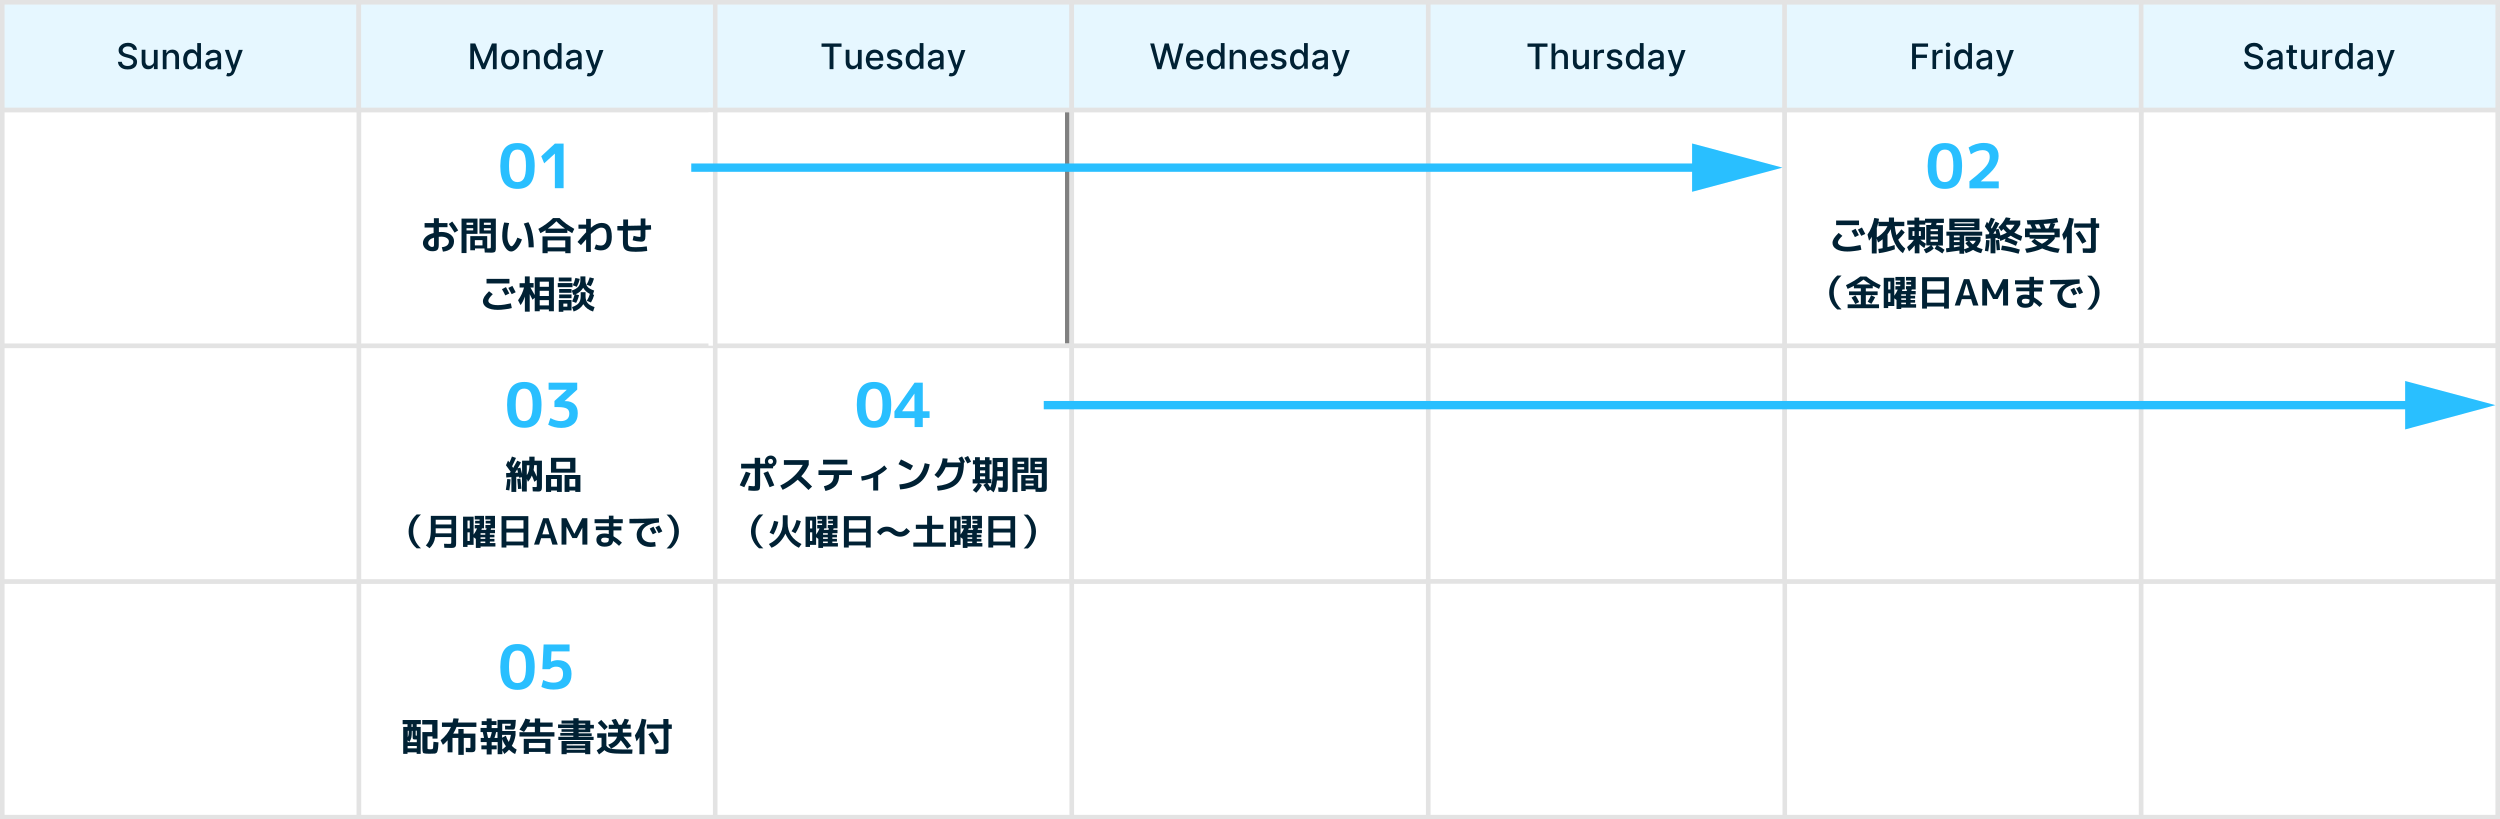
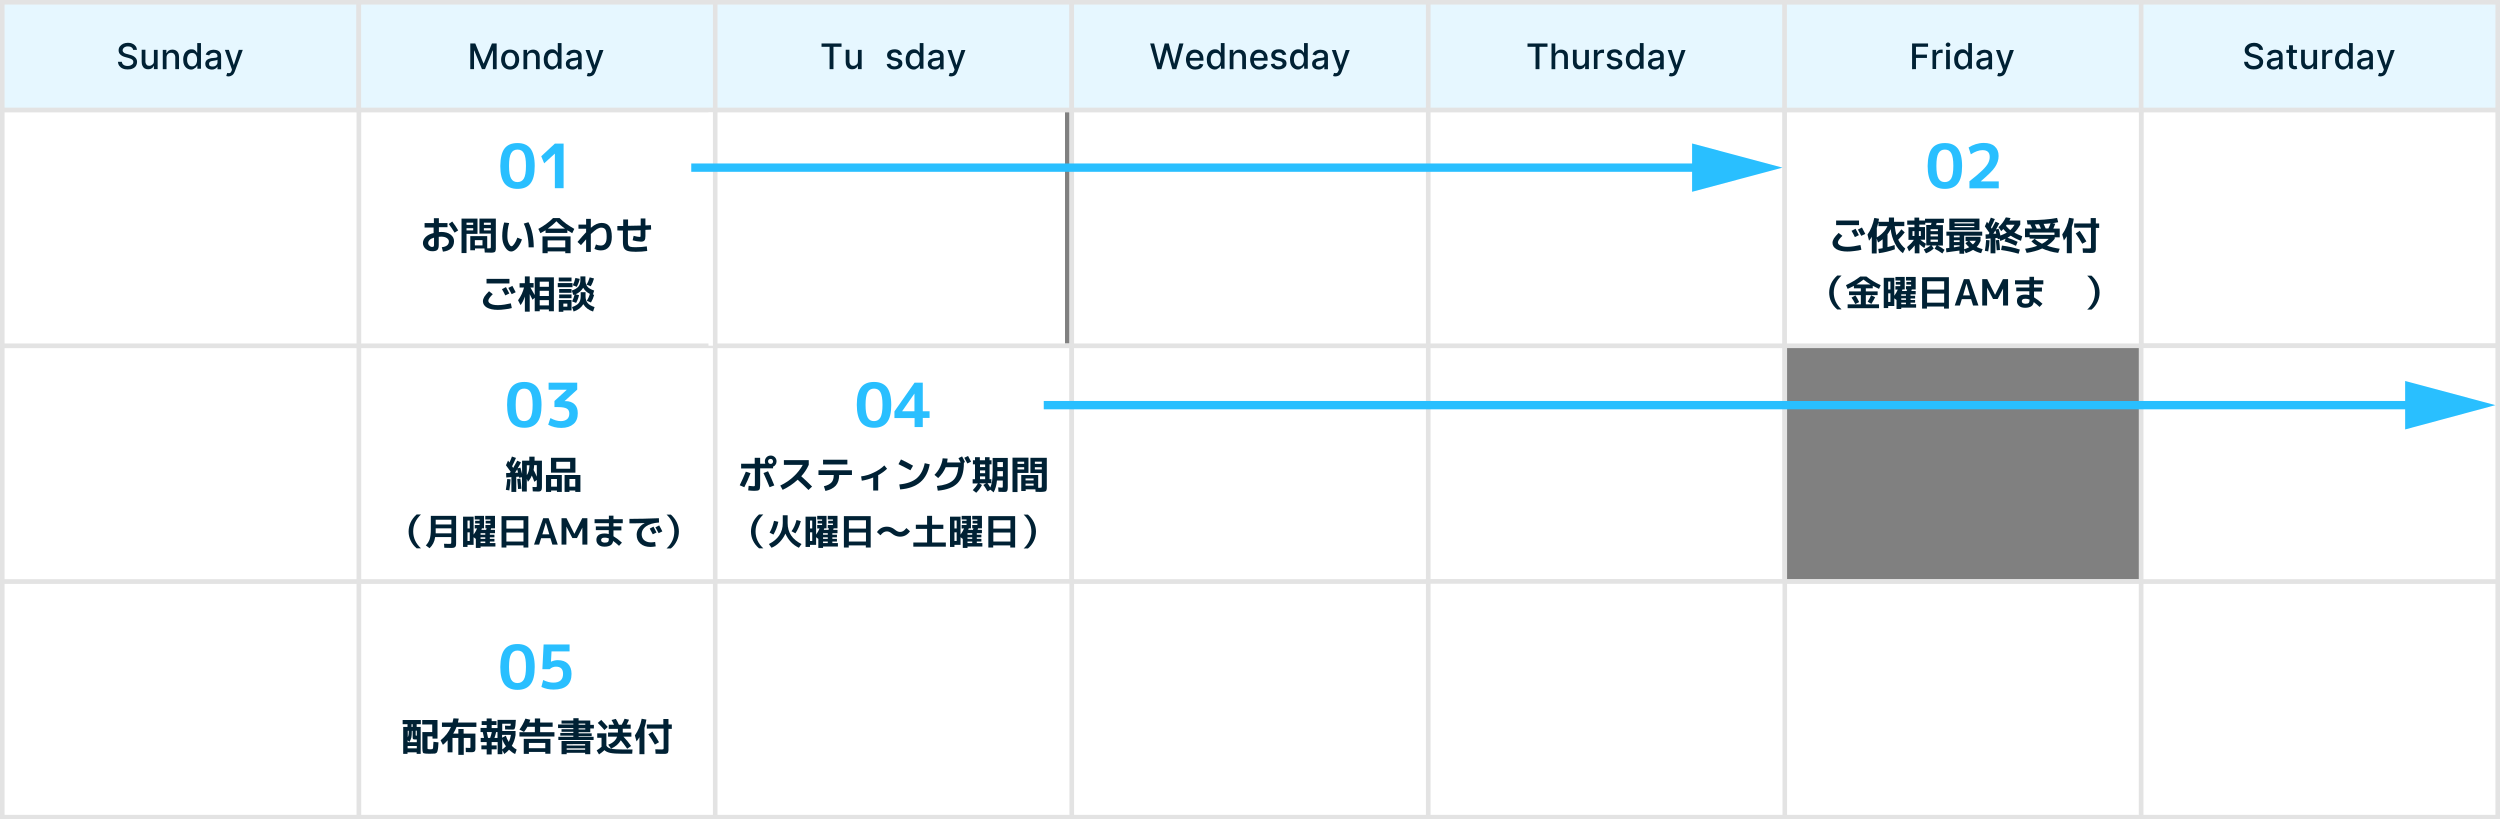
<svg xmlns="http://www.w3.org/2000/svg" version="1.1" id="レイヤー_1" x="0px" y="0px" viewBox="0 0 1800 590" style="enable-background:new 0 0 1800 590;" xml:space="preserve">
  <rect x="0" y="0" width="1800" height="590" fill="#808080" stroke="none" />
  <style type="text/css">
	.st0{fill:#FFFFFF;}
	.st1{fill:#E3E3E3;}
	.st2{fill:#E6F7FF;}
	.st3{fill:#002134;}
	.st4{fill:#29BFFF;}
	.st5{fill:none;stroke:#29BFFF;stroke-width:6;stroke-miterlimit:10;}
</style>
  <g>
    <rect x="258.3" y="418.6" class="st0" width="256.7" height="169.7" />
    <path class="st1" d="M516.6,590h-260V417h260V590z M260,586.7h253.4V420.3H260V586.7z" />
  </g>
  <g>
    <rect x="258.3" y="248.9" class="st0" width="256.7" height="169.7" />
    <path class="st1" d="M516.6,420.3h-260v-173h260V420.3z M260,417h253.4V250.6H260V417z" />
  </g>
  <g>
    <rect x="771.7" y="418.6" class="st0" width="256.7" height="169.7" />
    <path class="st1" d="M1030,590H770V417h260V590z M773.3,586.7h253.4V420.3H773.3V586.7z" />
  </g>
  <g>
    <rect x="515" y="248.9" class="st0" width="256.7" height="169.7" />
    <path class="st1" d="M773.3,420.3h-260v-173h260V420.3z M516.6,417H770V250.6H516.6V417z" />
  </g>
  <g>
    <rect x="771.7" y="248.9" class="st0" width="256.7" height="169.7" />
    <path class="st1" d="M1030,420.3H770v-173h260V420.3z M773.3,417h253.4V250.6H773.3V417z" />
  </g>
  <g>
    <rect x="771.7" y="79.2" class="st0" width="256.7" height="169.7" />
    <path class="st1" d="M1030,250.6H770v-173h260V250.6z M773.3,247.3h253.4V80.8H773.3V247.3z" />
  </g>
  <g>
    <rect x="515" y="418.6" class="st0" width="256.7" height="169.7" />
    <path class="st1" d="M773.3,590h-260V417h260V590z M516.6,586.7H770V420.3H516.6V586.7z" />
  </g>
  <g>
    <rect x="1285" y="418.6" class="st0" width="256.7" height="169.7" />
    <path class="st1" d="M1543.3,590h-260V417h260V590z M1286.7,586.7H1540V420.3h-253.4V586.7z" />
  </g>
  <g>
    <rect x="1028.3" y="248.9" class="st0" width="256.7" height="169.7" />
    <path class="st1" d="M1286.7,420.3h-260v-173h260V420.3z M1030,417h253.4V250.6H1030V417z" />
  </g>
  <g>
    <rect x="1028.3" y="79.2" class="st0" width="256.7" height="169.7" />
    <path class="st1" d="M1286.7,250.6h-260v-173h260V250.6z M1030,247.3h253.4V80.8H1030V247.3z" />
  </g>
  <g>
    <rect x="1541.7" y="79.2" class="st0" width="256.7" height="169.7" />
    <path class="st1" d="M1800,250.6h-260v-173h260V250.6z M1543.3,247.3h253.4V80.8h-253.4V247.3z" />
  </g>
  <g>
-     <rect x="1285" y="248.9" class="st0" width="256.7" height="169.7" />
    <path class="st1" d="M1543.3,420.3h-260v-173h260V420.3z M1286.7,417H1540V250.6h-253.4V417z" />
  </g>
  <g>
    <rect x="1285" y="79.2" class="st0" width="256.7" height="169.7" />
    <path class="st1" d="M1543.3,250.6h-260v-173h260V250.6z M1286.7,247.3H1540V80.8h-253.4V247.3z" />
  </g>
  <g>
    <rect x="1028.3" y="418.6" class="st0" width="256.7" height="169.7" />
    <path class="st1" d="M1286.7,590h-260V417h260V590z M1030,586.7h253.4V420.3H1030V586.7z" />
  </g>
  <g>
    <rect x="1541.7" y="418.6" transform="matrix(-1 -1.224647e-16 1.224647e-16 -1 3340.034 1006.996)" class="st0" width="256.7" height="169.7" />
    <path class="st1" d="M1800,590h-260V417h260V590z M1543.3,586.7h253.4V420.3h-253.4V586.7z" />
  </g>
  <g>
    <rect x="1541.7" y="248.9" transform="matrix(-1 -1.224647e-16 1.224647e-16 -1 3340.034 667.55)" class="st0" width="256.7" height="169.7" />
    <path class="st1" d="M1800,420.3h-260v-173h260V420.3z M1543.3,417h253.4V250.6h-253.4V417z" />
  </g>
  <g>
    <rect x="1.6" y="418.6" class="st0" width="256.7" height="169.7" />
    <path class="st1" d="M260,590H0V417h260V590z M3.3,586.7h253.4V420.3H3.3V586.7z" />
  </g>
  <g>
    <rect x="1.6" y="248.9" class="st0" width="256.7" height="169.7" />
    <path class="st1" d="M260,420.3H0v-173h260V420.3z M3.3,417h253.4V250.6H3.3V417z" />
  </g>
  <g>
    <rect x="258.3" y="79.2" class="st0" width="256.7" height="169.7" />
    <path class="st1" d="M516.6,250.6h-260v-173h260V250.6z M260,247.3h253.4V80.8H260V247.3z" />
  </g>
  <g>
    <rect x="510.1" y="79.2" class="st0" width="256.7" height="169.7" />
    <path class="st1" d="M773.3,250.6h-260v-173h260V250.6z M516.6,247.3H770V80.8H516.6V247.3z" />
  </g>
  <g>
    <rect x="1.6" y="79.2" class="st0" width="256.7" height="169.7" />
    <path class="st1" d="M260,250.6H0v-173h260V250.6z M3.3,247.3h253.4V80.8H3.3V247.3z" />
  </g>
  <g>
    <rect x="1.6" y="1.6" class="st2" width="256.7" height="77.5" />
    <g>
      <path class="st1" d="M260,80.8H0V0h260V80.8z M3.3,77.5h253.4V3.3H3.3V77.5z" />
    </g>
  </g>
  <g>
    <g>
      <path class="st3" d="M95.9,36.1c-0.1-0.9-0.5-1.5-1.2-2c-0.7-0.5-1.6-0.7-2.6-0.7c-0.8,0-1.4,0.1-2,0.4c-0.6,0.2-1,0.6-1.3,1    c-0.3,0.4-0.5,0.9-0.5,1.4c0,0.4,0.1,0.8,0.3,1.1c0.2,0.3,0.5,0.6,0.8,0.8c0.3,0.2,0.7,0.4,1.1,0.5c0.4,0.1,0.8,0.3,1.1,0.3    l1.8,0.5c0.6,0.1,1.2,0.3,1.8,0.6c0.6,0.2,1.2,0.6,1.7,1c0.5,0.4,1,0.9,1.3,1.5c0.3,0.6,0.5,1.3,0.5,2.1c0,1-0.3,2-0.8,2.8    c-0.5,0.8-1.3,1.5-2.3,1.9c-1,0.5-2.3,0.7-3.7,0.7c-1.4,0-2.6-0.2-3.6-0.7c-1-0.4-1.8-1.1-2.4-1.9c-0.6-0.8-0.9-1.8-1-2.9h2.8    c0.1,0.7,0.3,1.2,0.7,1.7c0.4,0.4,0.9,0.8,1.5,1c0.6,0.2,1.3,0.3,2,0.3c0.8,0,1.5-0.1,2.1-0.4c0.6-0.3,1.1-0.6,1.5-1    c0.4-0.4,0.5-1,0.5-1.6c0-0.5-0.2-1-0.5-1.3c-0.3-0.3-0.7-0.6-1.3-0.9c-0.5-0.2-1.1-0.4-1.8-0.6l-2.2-0.6c-1.5-0.4-2.7-1-3.5-1.8    c-0.9-0.8-1.3-1.8-1.3-3.1c0-1.1,0.3-2,0.9-2.8c0.6-0.8,1.4-1.4,2.4-1.9c1-0.4,2.1-0.7,3.4-0.7c1.3,0,2.4,0.2,3.3,0.7    c1,0.4,1.7,1,2.3,1.8c0.6,0.8,0.8,1.7,0.9,2.6H95.9z" />
      <path class="st3" d="M110.8,44v-8.1h2.7v13.9h-2.7v-2.4h-0.1c-0.3,0.7-0.8,1.4-1.5,1.8c-0.7,0.5-1.6,0.7-2.6,0.7    c-0.9,0-1.7-0.2-2.4-0.6c-0.7-0.4-1.2-1-1.6-1.8c-0.4-0.8-0.6-1.7-0.6-2.9v-8.8h2.7v8.5c0,0.9,0.3,1.7,0.8,2.3    c0.5,0.6,1.2,0.8,2,0.8c0.5,0,1-0.1,1.5-0.4c0.5-0.3,0.9-0.6,1.3-1.1C110.7,45.5,110.8,44.8,110.8,44z" />
      <path class="st3" d="M119.9,41.6v8.2h-2.7V35.9h2.6v2.3h0.2c0.3-0.7,0.8-1.3,1.5-1.8c0.7-0.4,1.6-0.7,2.6-0.7    c0.9,0,1.8,0.2,2.5,0.6c0.7,0.4,1.3,1,1.7,1.8c0.4,0.8,0.6,1.7,0.6,2.9v8.8h-2.7v-8.5c0-1-0.3-1.8-0.8-2.4    c-0.5-0.6-1.2-0.9-2.2-0.9c-0.6,0-1.2,0.1-1.7,0.4c-0.5,0.3-0.9,0.7-1.2,1.2C120,40.2,119.9,40.8,119.9,41.6z" />
      <path class="st3" d="M137.7,50.1c-1.1,0-2.1-0.3-3-0.9c-0.9-0.6-1.6-1.4-2.1-2.5c-0.5-1.1-0.7-2.4-0.7-3.9c0-1.5,0.3-2.8,0.8-3.9    c0.5-1.1,1.2-1.9,2.1-2.5c0.9-0.6,1.9-0.9,3-0.9c0.9,0,1.6,0.1,2.1,0.4c0.5,0.3,0.9,0.6,1.2,1c0.3,0.4,0.5,0.7,0.7,1h0.2v-6.9h2.7    v18.5h-2.6v-2.2h-0.2c-0.2,0.3-0.4,0.6-0.7,1s-0.7,0.7-1.3,1C139.2,49.9,138.5,50.1,137.7,50.1z M138.3,47.8c0.8,0,1.4-0.2,2-0.6    c0.5-0.4,1-1,1.2-1.7c0.3-0.7,0.4-1.6,0.4-2.6c0-1-0.1-1.8-0.4-2.5c-0.3-0.7-0.7-1.3-1.2-1.7c-0.5-0.4-1.2-0.6-2-0.6    c-0.8,0-1.5,0.2-2,0.6c-0.5,0.4-1,1-1.2,1.7c-0.3,0.7-0.4,1.6-0.4,2.5c0,0.9,0.1,1.8,0.4,2.5c0.3,0.7,0.7,1.3,1.2,1.8    C136.8,47.6,137.5,47.8,138.3,47.8z" />
      <path class="st3" d="M152.5,50.1c-0.9,0-1.7-0.2-2.4-0.5c-0.7-0.3-1.3-0.8-1.7-1.4c-0.4-0.6-0.6-1.4-0.6-2.3    c0-0.8,0.2-1.4,0.5-1.9c0.3-0.5,0.7-0.9,1.2-1.2c0.5-0.3,1.1-0.5,1.7-0.7c0.6-0.2,1.3-0.3,1.9-0.3c0.8-0.1,1.5-0.2,2-0.2    c0.5-0.1,0.9-0.2,1.1-0.3s0.4-0.4,0.4-0.7v-0.1c0-0.8-0.2-1.4-0.7-1.8c-0.4-0.4-1.1-0.7-2-0.7c-0.9,0-1.6,0.2-2.2,0.6    c-0.5,0.4-0.9,0.8-1.1,1.3l-2.5-0.6c0.3-0.8,0.7-1.5,1.3-2c0.6-0.5,1.3-0.9,2-1.1c0.8-0.2,1.6-0.4,2.4-0.4c0.6,0,1.1,0.1,1.8,0.2    c0.6,0.1,1.2,0.4,1.8,0.7c0.5,0.3,1,0.8,1.3,1.5c0.4,0.6,0.5,1.5,0.5,2.5v9.2h-2.6v-1.9h-0.1c-0.2,0.3-0.4,0.7-0.8,1    c-0.4,0.3-0.8,0.6-1.4,0.8C153.9,50,153.3,50.1,152.5,50.1z M153.1,47.9c0.7,0,1.4-0.1,1.9-0.4c0.5-0.3,0.9-0.7,1.2-1.2    c0.3-0.5,0.4-1,0.4-1.5V43c-0.1,0.1-0.3,0.2-0.6,0.3c-0.3,0.1-0.6,0.2-0.9,0.2c-0.4,0.1-0.7,0.1-1,0.2c-0.3,0-0.6,0.1-0.8,0.1    c-0.5,0.1-1,0.2-1.4,0.3c-0.4,0.2-0.8,0.4-1,0.7c-0.3,0.3-0.4,0.7-0.4,1.2c0,0.7,0.2,1.2,0.7,1.5    C151.7,47.8,152.3,47.9,153.1,47.9z" />
      <path class="st3" d="M164.7,55c-0.4,0-0.8,0-1.1-0.1c-0.3-0.1-0.6-0.1-0.7-0.2l0.7-2.2c0.7,0.2,1.4,0.2,1.9,0.1    c0.5-0.2,0.9-0.7,1.3-1.6L167,50l-5.1-14.1h2.9l3.5,10.8h0.1l3.5-10.8l2.9,0l-5.8,15.7c-0.3,0.7-0.6,1.3-1,1.8    c-0.4,0.5-0.9,0.9-1.5,1.1C166.1,54.8,165.4,55,164.7,55z" />
    </g>
  </g>
  <g>
    <g>
      <rect x="258.3" y="1.6" class="st2" width="256.7" height="77.5" />
      <g>
        <path class="st1" d="M516.6,80.8h-260V0h260V80.8z M260,77.5h253.4V3.3H260V77.5z" />
      </g>
    </g>
    <g>
      <g>
        <path class="st3" d="M338.8,31.3h3.4l5.9,14.4h0.2l5.9-14.4h3.4v18.5h-2.7V36.4h-0.2l-5.5,13.4h-2.2l-5.5-13.4h-0.2v13.4h-2.7     V31.3z" />
        <path class="st3" d="M367.3,50.1c-1.3,0-2.4-0.3-3.4-0.9c-1-0.6-1.7-1.4-2.3-2.5c-0.5-1.1-0.8-2.3-0.8-3.8c0-1.4,0.3-2.7,0.8-3.8     c0.5-1.1,1.3-1.9,2.3-2.5c1-0.6,2.1-0.9,3.4-0.9c1.3,0,2.4,0.3,3.4,0.9c1,0.6,1.7,1.4,2.3,2.5c0.5,1.1,0.8,2.3,0.8,3.8     c0,1.4-0.3,2.7-0.8,3.8c-0.5,1.1-1.3,1.9-2.3,2.5C369.8,49.8,368.6,50.1,367.3,50.1z M367.3,47.8c0.8,0,1.5-0.2,2.1-0.7     c0.6-0.4,1-1,1.2-1.8c0.3-0.7,0.4-1.6,0.4-2.5c0-0.9-0.1-1.7-0.4-2.4c-0.3-0.7-0.7-1.3-1.2-1.8c-0.6-0.5-1.3-0.7-2.1-0.7     c-0.9,0-1.6,0.2-2.1,0.7c-0.6,0.5-1,1.1-1.2,1.8c-0.3,0.7-0.4,1.6-0.4,2.4c0,0.9,0.1,1.7,0.4,2.5c0.3,0.7,0.7,1.3,1.2,1.8     C365.8,47.6,366.5,47.8,367.3,47.8z" />
        <path class="st3" d="M379.6,41.6v8.2h-2.7V35.9h2.6v2.3h0.2c0.3-0.7,0.8-1.3,1.5-1.8c0.7-0.4,1.6-0.7,2.6-0.7     c0.9,0,1.8,0.2,2.5,0.6c0.7,0.4,1.3,1,1.7,1.8c0.4,0.8,0.6,1.7,0.6,2.9v8.8h-2.7v-8.5c0-1-0.3-1.8-0.8-2.4     c-0.5-0.6-1.2-0.9-2.2-0.9c-0.6,0-1.2,0.1-1.7,0.4c-0.5,0.3-0.9,0.7-1.2,1.2C379.7,40.2,379.6,40.8,379.6,41.6z" />
        <path class="st3" d="M397.3,50.1c-1.1,0-2.1-0.3-3-0.9c-0.9-0.6-1.6-1.4-2.1-2.5c-0.5-1.1-0.7-2.4-0.7-3.9c0-1.5,0.3-2.8,0.8-3.9     c0.5-1.1,1.2-1.9,2.1-2.5c0.9-0.6,1.9-0.9,3-0.9c0.9,0,1.6,0.1,2.1,0.4c0.5,0.3,0.9,0.6,1.2,1c0.3,0.4,0.5,0.7,0.7,1h0.2v-6.9     h2.7v18.5h-2.6v-2.2h-0.2c-0.2,0.3-0.4,0.6-0.7,1c-0.3,0.4-0.7,0.7-1.3,1C398.9,49.9,398.2,50.1,397.3,50.1z M397.9,47.8     c0.8,0,1.4-0.2,2-0.6c0.5-0.4,1-1,1.2-1.7c0.3-0.7,0.4-1.6,0.4-2.6c0-1-0.1-1.8-0.4-2.5c-0.3-0.7-0.7-1.3-1.2-1.7     c-0.5-0.4-1.2-0.6-2-0.6c-0.8,0-1.5,0.2-2,0.6c-0.5,0.4-1,1-1.2,1.7c-0.3,0.7-0.4,1.6-0.4,2.5c0,0.9,0.1,1.8,0.4,2.5     c0.3,0.7,0.7,1.3,1.2,1.8C396.4,47.6,397.1,47.8,397.9,47.8z" />
        <path class="st3" d="M412.1,50.1c-0.9,0-1.7-0.2-2.4-0.5c-0.7-0.3-1.3-0.8-1.7-1.4c-0.4-0.6-0.6-1.4-0.6-2.3     c0-0.8,0.2-1.4,0.5-1.9c0.3-0.5,0.7-0.9,1.2-1.2c0.5-0.3,1.1-0.5,1.7-0.7c0.6-0.2,1.3-0.3,1.9-0.3c0.8-0.1,1.5-0.2,2-0.2     c0.5-0.1,0.9-0.2,1.1-0.3c0.2-0.1,0.4-0.4,0.4-0.7v-0.1c0-0.8-0.2-1.4-0.7-1.8c-0.4-0.4-1.1-0.7-2-0.7c-0.9,0-1.6,0.2-2.2,0.6     c-0.5,0.4-0.9,0.8-1.1,1.3l-2.5-0.6c0.3-0.8,0.7-1.5,1.3-2c0.6-0.5,1.3-0.9,2-1.1c0.8-0.2,1.6-0.4,2.4-0.4c0.6,0,1.1,0.1,1.8,0.2     c0.6,0.1,1.2,0.4,1.8,0.7c0.5,0.3,1,0.8,1.3,1.5c0.4,0.6,0.5,1.5,0.5,2.5v9.2h-2.6v-1.9h-0.1c-0.2,0.3-0.4,0.7-0.8,1     c-0.4,0.3-0.8,0.6-1.4,0.8C413.6,50,412.9,50.1,412.1,50.1z M412.7,47.9c0.7,0,1.4-0.1,1.9-0.4c0.5-0.3,0.9-0.7,1.2-1.2     c0.3-0.5,0.4-1,0.4-1.5V43c-0.1,0.1-0.3,0.2-0.6,0.3c-0.3,0.1-0.6,0.2-0.9,0.2c-0.4,0.1-0.7,0.1-1,0.2c-0.3,0-0.6,0.1-0.8,0.1     c-0.5,0.1-1,0.2-1.4,0.3c-0.4,0.2-0.8,0.4-1,0.7c-0.3,0.3-0.4,0.7-0.4,1.2c0,0.7,0.2,1.2,0.7,1.5C411.3,47.8,412,47.9,412.7,47.9     z" />
        <path class="st3" d="M424.3,55c-0.4,0-0.8,0-1.1-0.1c-0.3-0.1-0.6-0.1-0.7-0.2l0.7-2.2c0.7,0.2,1.4,0.2,1.9,0.1     c0.5-0.2,0.9-0.7,1.3-1.6l0.3-0.9l-5.1-14.1h2.9l3.5,10.8h0.1l3.5-10.8l2.9,0l-5.8,15.7c-0.3,0.7-0.6,1.3-1,1.8     c-0.4,0.5-0.9,0.9-1.5,1.1C425.7,54.8,425.1,55,424.3,55z" />
      </g>
    </g>
  </g>
  <g>
    <g>
      <rect x="515" y="1.6" class="st2" width="256.7" height="77.5" />
      <g>
        <path class="st1" d="M773.3,80.8h-260V0h260V80.8z M516.6,77.5H770V3.3H516.6V77.5z" />
      </g>
    </g>
    <g>
      <g>
        <path class="st3" d="M591.5,33.7v-2.4h14.4v2.4h-5.8v16.1h-2.8V33.7H591.5z" />
        <path class="st3" d="M617.7,44v-8.1h2.7v13.9h-2.7v-2.4h-0.1c-0.3,0.7-0.8,1.4-1.5,1.8c-0.7,0.5-1.6,0.7-2.6,0.7     c-0.9,0-1.7-0.2-2.4-0.6c-0.7-0.4-1.2-1-1.6-1.8c-0.4-0.8-0.6-1.7-0.6-2.9v-8.8h2.7v8.5c0,0.9,0.3,1.7,0.8,2.3     c0.5,0.6,1.2,0.8,2.1,0.8c0.5,0,1-0.1,1.5-0.4c0.5-0.3,0.9-0.6,1.3-1.1C617.5,45.5,617.7,44.8,617.7,44z" />
-         <path class="st3" d="M630,50.1c-1.4,0-2.6-0.3-3.5-0.9c-1-0.6-1.8-1.4-2.3-2.5c-0.5-1.1-0.8-2.3-0.8-3.8c0-1.4,0.3-2.7,0.8-3.8     c0.5-1.1,1.3-1.9,2.2-2.5c1-0.6,2.1-0.9,3.4-0.9c0.8,0,1.5,0.1,2.3,0.4c0.7,0.3,1.4,0.7,2,1.2c0.6,0.6,1,1.3,1.4,2.2     c0.3,0.9,0.5,2,0.5,3.2v1h-11.1v-2h8.4c0-0.7-0.1-1.3-0.4-1.9c-0.3-0.6-0.7-1-1.2-1.3c-0.5-0.3-1.1-0.5-1.8-0.5     c-0.8,0-1.4,0.2-2,0.6c-0.6,0.4-1,0.9-1.3,1.4c-0.3,0.6-0.5,1.2-0.5,1.9v1.6c0,0.9,0.2,1.7,0.5,2.4c0.3,0.7,0.8,1.1,1.4,1.5     c0.6,0.3,1.3,0.5,2.1,0.5c0.5,0,1-0.1,1.4-0.2c0.4-0.1,0.8-0.4,1.1-0.7c0.3-0.3,0.5-0.7,0.7-1.1l2.6,0.5c-0.2,0.8-0.6,1.4-1.1,2     c-0.5,0.6-1.2,1-2,1.3C631.9,49.9,631,50.1,630,50.1z" />
        <path class="st3" d="M649.5,39.3l-2.5,0.4c-0.1-0.3-0.3-0.6-0.5-0.9c-0.2-0.3-0.5-0.5-0.9-0.7c-0.4-0.2-0.8-0.3-1.4-0.3     c-0.8,0-1.4,0.2-1.9,0.5c-0.5,0.3-0.8,0.8-0.8,1.3c0,0.5,0.2,0.8,0.5,1.1c0.3,0.3,0.9,0.5,1.7,0.7l2.2,0.5     c1.3,0.3,2.2,0.8,2.9,1.4c0.6,0.6,0.9,1.4,0.9,2.4c0,0.8-0.2,1.6-0.7,2.2c-0.5,0.6-1.1,1.2-2,1.5c-0.9,0.4-1.8,0.6-3,0.6     c-1.6,0-2.8-0.3-3.8-1c-1-0.7-1.6-1.6-1.8-2.8l2.6-0.4c0.2,0.7,0.5,1.2,1,1.5c0.5,0.3,1.2,0.5,2,0.5c0.9,0,1.6-0.2,2.1-0.6     c0.5-0.4,0.8-0.8,0.8-1.4c0-0.4-0.2-0.8-0.5-1.1c-0.3-0.3-0.8-0.5-1.5-0.7l-2.4-0.5c-1.3-0.3-2.3-0.8-2.9-1.4     c-0.6-0.6-0.9-1.5-0.9-2.5c0-0.8,0.2-1.5,0.7-2.2c0.5-0.6,1.1-1.1,1.9-1.4c0.8-0.3,1.7-0.5,2.8-0.5c1.5,0,2.7,0.3,3.6,1     C648.6,37.4,649.2,38.2,649.5,39.3z" />
        <path class="st3" d="M657.9,50.1c-1.1,0-2.1-0.3-3-0.9c-0.9-0.6-1.6-1.4-2.1-2.5c-0.5-1.1-0.7-2.4-0.7-3.9c0-1.5,0.3-2.8,0.8-3.9     c0.5-1.1,1.2-1.9,2.1-2.5c0.9-0.6,1.9-0.9,3-0.9c0.9,0,1.6,0.1,2.1,0.4c0.5,0.3,0.9,0.6,1.2,1c0.3,0.4,0.5,0.7,0.7,1h0.2v-6.9     h2.7v18.5h-2.6v-2.2h-0.2c-0.2,0.3-0.4,0.6-0.7,1c-0.3,0.4-0.7,0.7-1.3,1C659.4,49.9,658.8,50.1,657.9,50.1z M658.5,47.8     c0.8,0,1.4-0.2,2-0.6c0.5-0.4,1-1,1.2-1.7c0.3-0.7,0.4-1.6,0.4-2.6c0-1-0.1-1.8-0.4-2.5c-0.3-0.7-0.7-1.3-1.2-1.7     c-0.5-0.4-1.2-0.6-2-0.6c-0.8,0-1.5,0.2-2,0.6c-0.5,0.4-1,1-1.2,1.7c-0.3,0.7-0.4,1.6-0.4,2.5c0,0.9,0.1,1.8,0.4,2.5     c0.3,0.7,0.7,1.3,1.2,1.8C657,47.6,657.7,47.8,658.5,47.8z" />
        <path class="st3" d="M672.7,50.1c-0.9,0-1.7-0.2-2.4-0.5c-0.7-0.3-1.3-0.8-1.7-1.4c-0.4-0.6-0.6-1.4-0.6-2.3     c0-0.8,0.2-1.4,0.5-1.9c0.3-0.5,0.7-0.9,1.2-1.2c0.5-0.3,1.1-0.5,1.7-0.7c0.6-0.2,1.3-0.3,1.9-0.3c0.8-0.1,1.5-0.2,2-0.2     c0.5-0.1,0.9-0.2,1.1-0.3c0.2-0.1,0.4-0.4,0.4-0.7v-0.1c0-0.8-0.2-1.4-0.7-1.8c-0.4-0.4-1.1-0.7-2-0.7c-0.9,0-1.6,0.2-2.2,0.6     c-0.5,0.4-0.9,0.8-1.1,1.3l-2.5-0.6c0.3-0.8,0.7-1.5,1.3-2c0.6-0.5,1.3-0.9,2-1.1c0.8-0.2,1.6-0.4,2.4-0.4c0.6,0,1.1,0.1,1.8,0.2     c0.6,0.1,1.2,0.4,1.8,0.7c0.5,0.3,1,0.8,1.3,1.5c0.4,0.6,0.5,1.5,0.5,2.5v9.2H677v-1.9h-0.1c-0.2,0.3-0.4,0.7-0.8,1     c-0.4,0.3-0.8,0.6-1.4,0.8C674.2,50,673.5,50.1,672.7,50.1z M673.3,47.9c0.7,0,1.4-0.1,1.9-0.4c0.5-0.3,0.9-0.7,1.2-1.2     c0.3-0.5,0.4-1,0.4-1.5V43c-0.1,0.1-0.3,0.2-0.6,0.3c-0.3,0.1-0.6,0.2-0.9,0.2c-0.4,0.1-0.7,0.1-1,0.2c-0.3,0-0.6,0.1-0.8,0.1     c-0.5,0.1-1,0.2-1.4,0.3c-0.4,0.2-0.8,0.4-1,0.7c-0.3,0.3-0.4,0.7-0.4,1.2c0,0.7,0.2,1.2,0.7,1.5     C671.9,47.8,672.6,47.9,673.3,47.9z" />
        <path class="st3" d="M684.9,55c-0.4,0-0.8,0-1.1-0.1c-0.3-0.1-0.6-0.1-0.7-0.2l0.7-2.2c0.7,0.2,1.4,0.2,1.9,0.1     c0.5-0.2,0.9-0.7,1.3-1.6l0.3-0.9l-5.1-14.1h2.9l3.5,10.8h0.1l3.5-10.8l2.9,0l-5.8,15.7c-0.3,0.7-0.6,1.3-1,1.8     c-0.4,0.5-0.9,0.9-1.5,1.1C686.3,54.8,685.7,55,684.9,55z" />
      </g>
    </g>
  </g>
  <g>
    <g>
      <rect x="771.7" y="1.6" class="st2" width="256.7" height="77.5" />
      <g>
        <path class="st1" d="M1030,80.8H770V0h260V80.8z M773.3,77.5h253.4V3.3H773.3V77.5z" />
      </g>
    </g>
    <g>
      <g>
        <path class="st3" d="M833.3,49.8l-5.2-18.5h2.9l3.6,14.3h0.2l3.8-14.3h2.9l3.8,14.4h0.2l3.6-14.4h3l-5.2,18.5h-2.8l-3.9-13.9     h-0.1l-3.9,13.9H833.3z" />
        <path class="st3" d="M860.5,50.1c-1.4,0-2.6-0.3-3.5-0.9c-1-0.6-1.8-1.4-2.3-2.5c-0.5-1.1-0.8-2.3-0.8-3.8c0-1.4,0.3-2.7,0.8-3.8     c0.5-1.1,1.3-1.9,2.2-2.5c1-0.6,2.1-0.9,3.4-0.9c0.8,0,1.5,0.1,2.3,0.4c0.7,0.3,1.4,0.7,2,1.2c0.6,0.6,1,1.3,1.4,2.2     c0.3,0.9,0.5,2,0.5,3.2v1h-11.1v-2h8.4c0-0.7-0.1-1.3-0.4-1.9c-0.3-0.6-0.7-1-1.2-1.3c-0.5-0.3-1.1-0.5-1.8-0.5     c-0.8,0-1.4,0.2-2,0.6c-0.6,0.4-1,0.9-1.3,1.4c-0.3,0.6-0.5,1.2-0.5,1.9v1.6c0,0.9,0.2,1.7,0.5,2.4c0.3,0.7,0.8,1.1,1.4,1.5     c0.6,0.3,1.3,0.5,2.1,0.5c0.5,0,1-0.1,1.4-0.2c0.4-0.1,0.8-0.4,1.1-0.7c0.3-0.3,0.5-0.7,0.7-1.1l2.6,0.5c-0.2,0.8-0.6,1.4-1.1,2     c-0.5,0.6-1.2,1-2,1.3C862.4,49.9,861.5,50.1,860.5,50.1z" />
        <path class="st3" d="M874.7,50.1c-1.1,0-2.1-0.3-3-0.9c-0.9-0.6-1.6-1.4-2.1-2.5c-0.5-1.1-0.7-2.4-0.7-3.9c0-1.5,0.3-2.8,0.8-3.9     c0.5-1.1,1.2-1.9,2.1-2.5c0.9-0.6,1.9-0.9,3-0.9c0.9,0,1.6,0.1,2.1,0.4c0.5,0.3,0.9,0.6,1.2,1c0.3,0.4,0.5,0.7,0.7,1h0.2v-6.9     h2.7v18.5h-2.6v-2.2h-0.2c-0.2,0.3-0.4,0.6-0.7,1c-0.3,0.4-0.7,0.7-1.3,1C876.2,49.9,875.5,50.1,874.7,50.1z M875.3,47.8     c0.8,0,1.4-0.2,2-0.6c0.5-0.4,1-1,1.2-1.7c0.3-0.7,0.4-1.6,0.4-2.6c0-1-0.1-1.8-0.4-2.5c-0.3-0.7-0.7-1.3-1.2-1.7     c-0.5-0.4-1.2-0.6-2-0.6c-0.8,0-1.5,0.2-2,0.6c-0.5,0.4-1,1-1.2,1.7c-0.3,0.7-0.4,1.6-0.4,2.5c0,0.9,0.1,1.8,0.4,2.5     c0.3,0.7,0.7,1.3,1.2,1.8C873.8,47.6,874.5,47.8,875.3,47.8z" />
        <path class="st3" d="M888.1,41.6v8.2h-2.7V35.9h2.6v2.3h0.2c0.3-0.7,0.8-1.3,1.5-1.8c0.7-0.4,1.6-0.7,2.6-0.7     c0.9,0,1.8,0.2,2.5,0.6c0.7,0.4,1.3,1,1.7,1.8c0.4,0.8,0.6,1.7,0.6,2.9v8.8h-2.7v-8.5c0-1-0.3-1.8-0.8-2.4     c-0.5-0.6-1.2-0.9-2.2-0.9c-0.6,0-1.2,0.1-1.7,0.4c-0.5,0.3-0.9,0.7-1.2,1.2C888.3,40.2,888.1,40.8,888.1,41.6z" />
        <path class="st3" d="M906.7,50.1c-1.4,0-2.6-0.3-3.5-0.9c-1-0.6-1.8-1.4-2.3-2.5c-0.5-1.1-0.8-2.3-0.8-3.8c0-1.4,0.3-2.7,0.8-3.8     c0.5-1.1,1.3-1.9,2.2-2.5c1-0.6,2.1-0.9,3.4-0.9c0.8,0,1.5,0.1,2.3,0.4c0.7,0.3,1.4,0.7,2,1.2c0.6,0.6,1,1.3,1.4,2.2     c0.3,0.9,0.5,2,0.5,3.2v1h-11.1v-2h8.4c0-0.7-0.1-1.3-0.4-1.9c-0.3-0.6-0.7-1-1.2-1.3c-0.5-0.3-1.1-0.5-1.8-0.5     c-0.8,0-1.4,0.2-2,0.6c-0.6,0.4-1,0.9-1.3,1.4c-0.3,0.6-0.5,1.2-0.5,1.9v1.6c0,0.9,0.2,1.7,0.5,2.4c0.3,0.7,0.8,1.1,1.4,1.5     c0.6,0.3,1.3,0.5,2.1,0.5c0.5,0,1-0.1,1.4-0.2c0.4-0.1,0.8-0.4,1.1-0.7c0.3-0.3,0.5-0.7,0.7-1.1l2.6,0.5c-0.2,0.8-0.6,1.4-1.1,2     c-0.5,0.6-1.2,1-2,1.3C908.6,49.9,907.7,50.1,906.7,50.1z" />
        <path class="st3" d="M926.1,39.3l-2.5,0.4c-0.1-0.3-0.3-0.6-0.5-0.9c-0.2-0.3-0.5-0.5-0.9-0.7c-0.4-0.2-0.8-0.3-1.4-0.3     c-0.8,0-1.4,0.2-1.9,0.5c-0.5,0.3-0.8,0.8-0.8,1.3c0,0.5,0.2,0.8,0.5,1.1c0.3,0.3,0.9,0.5,1.7,0.7l2.2,0.5     c1.3,0.3,2.2,0.8,2.9,1.4c0.6,0.6,0.9,1.4,0.9,2.4c0,0.8-0.2,1.6-0.7,2.2c-0.5,0.6-1.1,1.2-2,1.5c-0.9,0.4-1.8,0.6-3,0.6     c-1.6,0-2.8-0.3-3.8-1c-1-0.7-1.6-1.6-1.8-2.8l2.6-0.4c0.2,0.7,0.5,1.2,1,1.5c0.5,0.3,1.2,0.5,2,0.5c0.9,0,1.6-0.2,2.1-0.6     s0.8-0.8,0.8-1.4c0-0.4-0.2-0.8-0.5-1.1c-0.3-0.3-0.8-0.5-1.5-0.7l-2.4-0.5c-1.3-0.3-2.3-0.8-2.9-1.4c-0.6-0.6-0.9-1.5-0.9-2.5     c0-0.8,0.2-1.5,0.7-2.2c0.5-0.6,1.1-1.1,1.9-1.4c0.8-0.3,1.7-0.5,2.8-0.5c1.5,0,2.7,0.3,3.6,1C925.3,37.4,925.8,38.2,926.1,39.3z     " />
        <path class="st3" d="M934.6,50.1c-1.1,0-2.1-0.3-3-0.9c-0.9-0.6-1.6-1.4-2.1-2.5c-0.5-1.1-0.7-2.4-0.7-3.9c0-1.5,0.3-2.8,0.8-3.9     c0.5-1.1,1.2-1.9,2.1-2.5c0.9-0.6,1.9-0.9,3-0.9c0.9,0,1.6,0.1,2.1,0.4c0.5,0.3,0.9,0.6,1.2,1c0.3,0.4,0.5,0.7,0.7,1h0.2v-6.9     h2.7v18.5h-2.6v-2.2h-0.2c-0.2,0.3-0.4,0.6-0.7,1c-0.3,0.4-0.7,0.7-1.3,1C936.1,49.9,935.4,50.1,934.6,50.1z M935.2,47.8     c0.8,0,1.4-0.2,2-0.6c0.5-0.4,1-1,1.2-1.7c0.3-0.7,0.4-1.6,0.4-2.6c0-1-0.1-1.8-0.4-2.5c-0.3-0.7-0.7-1.3-1.2-1.7     c-0.5-0.4-1.2-0.6-2-0.6c-0.8,0-1.5,0.2-2,0.6c-0.5,0.4-1,1-1.2,1.7c-0.3,0.7-0.4,1.6-0.4,2.5c0,0.9,0.1,1.8,0.4,2.5     c0.3,0.7,0.7,1.3,1.2,1.8C933.7,47.6,934.4,47.8,935.2,47.8z" />
        <path class="st3" d="M949.4,50.1c-0.9,0-1.7-0.2-2.4-0.5c-0.7-0.3-1.3-0.8-1.7-1.4c-0.4-0.6-0.6-1.4-0.6-2.3     c0-0.8,0.2-1.4,0.5-1.9c0.3-0.5,0.7-0.9,1.2-1.2c0.5-0.3,1.1-0.5,1.7-0.7c0.6-0.2,1.3-0.3,1.9-0.3c0.8-0.1,1.5-0.2,2-0.2     c0.5-0.1,0.9-0.2,1.1-0.3c0.2-0.1,0.4-0.4,0.4-0.7v-0.1c0-0.8-0.2-1.4-0.7-1.8c-0.4-0.4-1.1-0.7-2-0.7c-0.9,0-1.6,0.2-2.2,0.6     c-0.5,0.4-0.9,0.8-1.1,1.3l-2.5-0.6c0.3-0.8,0.7-1.5,1.3-2c0.6-0.5,1.3-0.9,2-1.1c0.8-0.2,1.6-0.4,2.4-0.4c0.6,0,1.1,0.1,1.8,0.2     c0.6,0.1,1.2,0.4,1.8,0.7c0.5,0.3,1,0.8,1.3,1.5c0.4,0.6,0.5,1.5,0.5,2.5v9.2h-2.6v-1.9h-0.1c-0.2,0.3-0.4,0.7-0.8,1     c-0.4,0.3-0.8,0.6-1.4,0.8C950.8,50,950.2,50.1,949.4,50.1z M950,47.9c0.8,0,1.4-0.1,1.9-0.4c0.5-0.3,0.9-0.7,1.2-1.2     c0.3-0.5,0.4-1,0.4-1.5V43c-0.1,0.1-0.3,0.2-0.6,0.3c-0.3,0.1-0.6,0.2-0.9,0.2c-0.4,0.1-0.7,0.1-1,0.2c-0.3,0-0.6,0.1-0.8,0.1     c-0.5,0.1-1,0.2-1.4,0.3c-0.4,0.2-0.8,0.4-1,0.7c-0.3,0.3-0.4,0.7-0.4,1.2c0,0.7,0.2,1.2,0.7,1.5C948.6,47.8,949.2,47.9,950,47.9     z" />
        <path class="st3" d="M961.6,55c-0.4,0-0.8,0-1.1-0.1c-0.3-0.1-0.6-0.1-0.7-0.2l0.7-2.2c0.7,0.2,1.4,0.2,1.9,0.1     c0.5-0.2,0.9-0.7,1.3-1.6l0.3-0.9l-5.1-14.1h2.9l3.5,10.8h0.1l3.5-10.8l2.9,0l-5.8,15.7c-0.3,0.7-0.6,1.3-1,1.8     c-0.4,0.5-0.9,0.9-1.5,1.1C963,54.8,962.4,55,961.6,55z" />
      </g>
    </g>
  </g>
  <g>
    <g>
      <rect x="1028.3" y="1.6" class="st2" width="256.7" height="77.5" />
      <g>
        <path class="st1" d="M1286.7,80.8h-260V0h260V80.8z M1030,77.5h253.4V3.3H1030V77.5z" />
      </g>
    </g>
    <g>
      <g>
        <path class="st3" d="M1099.8,33.7v-2.4h14.4v2.4h-5.8v16.1h-2.8V33.7H1099.8z" />
        <path class="st3" d="M1119.8,41.6v8.2h-2.7V31.3h2.7v6.9h0.2c0.3-0.7,0.8-1.3,1.5-1.8c0.7-0.4,1.5-0.7,2.6-0.7     c1,0,1.8,0.2,2.5,0.6c0.7,0.4,1.3,1,1.7,1.7c0.4,0.8,0.6,1.7,0.6,2.9v8.8h-2.7v-8.5c0-1-0.3-1.8-0.8-2.4     c-0.5-0.6-1.3-0.8-2.2-0.8c-0.6,0-1.2,0.1-1.7,0.4c-0.5,0.3-0.9,0.7-1.2,1.2C1119.9,40.2,1119.8,40.8,1119.8,41.6z" />
        <path class="st3" d="M1141.3,44v-8.1h2.7v13.9h-2.7v-2.4h-0.1c-0.3,0.7-0.8,1.4-1.5,1.8c-0.7,0.5-1.6,0.7-2.6,0.7     c-0.9,0-1.7-0.2-2.4-0.6c-0.7-0.4-1.2-1-1.6-1.8c-0.4-0.8-0.6-1.7-0.6-2.9v-8.8h2.7v8.5c0,0.9,0.3,1.7,0.8,2.3     c0.5,0.6,1.2,0.8,2.1,0.8c0.5,0,1-0.1,1.5-0.4c0.5-0.3,0.9-0.6,1.3-1.1C1141.1,45.5,1141.3,44.8,1141.3,44z" />
        <path class="st3" d="M1147.6,49.8V35.9h2.6v2.2h0.1c0.3-0.7,0.7-1.3,1.3-1.8c0.6-0.4,1.4-0.6,2.2-0.6c0.2,0,0.4,0,0.6,0     c0.2,0,0.4,0,0.5,0v2.6c-0.1,0-0.3-0.1-0.6-0.1c-0.3,0-0.6-0.1-0.8-0.1c-0.6,0-1.2,0.1-1.7,0.4c-0.5,0.3-0.9,0.6-1.2,1.1     c-0.3,0.5-0.4,1-0.4,1.6v8.5H1147.6z" />
        <path class="st3" d="M1167.9,39.3l-2.5,0.4c-0.1-0.3-0.3-0.6-0.5-0.9c-0.2-0.3-0.5-0.5-0.9-0.7c-0.4-0.2-0.8-0.3-1.4-0.3     c-0.8,0-1.4,0.2-1.9,0.5c-0.5,0.3-0.8,0.8-0.8,1.3c0,0.5,0.2,0.8,0.5,1.1c0.3,0.3,0.9,0.5,1.7,0.7l2.2,0.5     c1.3,0.3,2.2,0.8,2.9,1.4c0.6,0.6,0.9,1.4,0.9,2.4c0,0.8-0.2,1.6-0.7,2.2c-0.5,0.6-1.1,1.2-2,1.5c-0.9,0.4-1.8,0.6-3,0.6     c-1.6,0-2.8-0.3-3.8-1c-1-0.7-1.6-1.6-1.8-2.8l2.6-0.4c0.2,0.7,0.5,1.2,1,1.5c0.5,0.3,1.2,0.5,2,0.5c0.9,0,1.6-0.2,2.1-0.6     c0.5-0.4,0.8-0.8,0.8-1.4c0-0.4-0.2-0.8-0.5-1.1c-0.3-0.3-0.8-0.5-1.5-0.7l-2.4-0.5c-1.3-0.3-2.3-0.8-2.9-1.4     c-0.6-0.6-0.9-1.5-0.9-2.5c0-0.8,0.2-1.5,0.7-2.2c0.5-0.6,1.1-1.1,1.9-1.4c0.8-0.3,1.7-0.5,2.8-0.5c1.5,0,2.7,0.3,3.6,1     C1167,37.4,1167.6,38.2,1167.9,39.3z" />
        <path class="st3" d="M1176.4,50.1c-1.1,0-2.1-0.3-3-0.9c-0.9-0.6-1.6-1.4-2.1-2.5c-0.5-1.1-0.7-2.4-0.7-3.9     c0-1.5,0.3-2.8,0.8-3.9c0.5-1.1,1.2-1.9,2.1-2.5c0.9-0.6,1.9-0.9,3-0.9c0.9,0,1.6,0.1,2.1,0.4c0.5,0.3,0.9,0.6,1.2,1     c0.3,0.4,0.5,0.7,0.7,1h0.2v-6.9h2.7v18.5h-2.6v-2.2h-0.2c-0.2,0.3-0.4,0.6-0.7,1c-0.3,0.4-0.7,0.7-1.3,1     C1177.9,49.9,1177.2,50.1,1176.4,50.1z M1176.9,47.8c0.8,0,1.4-0.2,2-0.6c0.5-0.4,1-1,1.2-1.7c0.3-0.7,0.4-1.6,0.4-2.6     c0-1-0.1-1.8-0.4-2.5c-0.3-0.7-0.7-1.3-1.2-1.7c-0.5-0.4-1.2-0.6-2-0.6c-0.8,0-1.5,0.2-2,0.6s-1,1-1.2,1.7     c-0.3,0.7-0.4,1.6-0.4,2.5c0,0.9,0.1,1.8,0.4,2.5c0.3,0.7,0.7,1.3,1.2,1.8C1175.5,47.6,1176.1,47.8,1176.9,47.8z" />
        <path class="st3" d="M1191.2,50.1c-0.9,0-1.7-0.2-2.4-0.5c-0.7-0.3-1.3-0.8-1.7-1.4c-0.4-0.6-0.6-1.4-0.6-2.3     c0-0.8,0.2-1.4,0.5-1.9c0.3-0.5,0.7-0.9,1.2-1.2c0.5-0.3,1.1-0.5,1.7-0.7c0.6-0.2,1.3-0.3,1.9-0.3c0.8-0.1,1.5-0.2,2-0.2     c0.5-0.1,0.9-0.2,1.1-0.3c0.2-0.1,0.4-0.4,0.4-0.7v-0.1c0-0.8-0.2-1.4-0.7-1.8c-0.4-0.4-1.1-0.7-2-0.7c-0.9,0-1.6,0.2-2.2,0.6     c-0.5,0.4-0.9,0.8-1.1,1.3l-2.5-0.6c0.3-0.8,0.7-1.5,1.3-2c0.6-0.5,1.3-0.9,2-1.1c0.8-0.2,1.6-0.4,2.4-0.4c0.6,0,1.1,0.1,1.8,0.2     s1.2,0.4,1.8,0.7c0.5,0.3,1,0.8,1.3,1.5c0.4,0.6,0.5,1.5,0.5,2.5v9.2h-2.6v-1.9h-0.1c-0.2,0.3-0.4,0.7-0.8,1     c-0.4,0.3-0.8,0.6-1.4,0.8C1192.6,50,1191.9,50.1,1191.2,50.1z M1191.8,47.9c0.8,0,1.4-0.1,1.9-0.4c0.5-0.3,0.9-0.7,1.2-1.2     c0.3-0.5,0.4-1,0.4-1.5V43c-0.1,0.1-0.3,0.2-0.6,0.3c-0.3,0.1-0.6,0.2-0.9,0.2c-0.4,0.1-0.7,0.1-1,0.2c-0.3,0-0.6,0.1-0.8,0.1     c-0.5,0.1-1,0.2-1.4,0.3c-0.4,0.2-0.8,0.4-1,0.7c-0.3,0.3-0.4,0.7-0.4,1.2c0,0.7,0.2,1.2,0.7,1.5     C1190.4,47.8,1191,47.9,1191.8,47.9z" />
        <path class="st3" d="M1203.4,55c-0.4,0-0.8,0-1.1-0.1c-0.3-0.1-0.6-0.1-0.7-0.2l0.7-2.2c0.7,0.2,1.4,0.2,1.9,0.1     c0.5-0.2,0.9-0.7,1.3-1.6l0.3-0.9l-5.1-14.1h2.9l3.5,10.8h0.1l3.5-10.8l2.9,0l-5.8,15.7c-0.3,0.7-0.6,1.3-1,1.8     c-0.4,0.5-0.9,0.9-1.5,1.1C1204.8,54.8,1204.1,55,1203.4,55z" />
      </g>
    </g>
  </g>
  <g>
    <g>
      <rect x="1285" y="1.6" class="st2" width="256.7" height="77.5" />
      <g>
        <path class="st1" d="M1543.3,80.8h-260V0h260V80.8z M1286.7,77.5H1540V3.3h-253.4V77.5z" />
      </g>
    </g>
    <g>
      <g>
        <path class="st3" d="M1376.7,49.8V31.3h11.5v2.4h-8.7v5.6h7.9v2.4h-7.9v8.1H1376.7z" />
        <path class="st3" d="M1391.4,49.8V35.9h2.6v2.2h0.1c0.3-0.7,0.7-1.3,1.3-1.8c0.6-0.4,1.4-0.6,2.2-0.6c0.2,0,0.4,0,0.6,0     c0.2,0,0.4,0,0.5,0v2.6c-0.1,0-0.3-0.1-0.6-0.1c-0.3,0-0.6-0.1-0.8-0.1c-0.6,0-1.2,0.1-1.7,0.4c-0.5,0.3-0.9,0.6-1.2,1.1     c-0.3,0.5-0.4,1-0.4,1.6v8.5H1391.4z" />
        <path class="st3" d="M1402.6,33.8c-0.5,0-0.9-0.2-1.2-0.5c-0.3-0.3-0.5-0.7-0.5-1.1c0-0.4,0.2-0.8,0.5-1.1     c0.3-0.3,0.7-0.5,1.2-0.5c0.5,0,0.9,0.2,1.2,0.5c0.3,0.3,0.5,0.7,0.5,1.1c0,0.4-0.2,0.8-0.5,1.1     C1403.5,33.6,1403.1,33.8,1402.6,33.8z M1401.2,49.8V35.9h2.7v13.9H1401.2z" />
        <path class="st3" d="M1412.8,50.1c-1.1,0-2.1-0.3-3-0.9c-0.9-0.6-1.6-1.4-2.1-2.5c-0.5-1.1-0.7-2.4-0.7-3.9     c0-1.5,0.3-2.8,0.8-3.9c0.5-1.1,1.2-1.9,2.1-2.5c0.9-0.6,1.9-0.9,3-0.9c0.9,0,1.6,0.1,2.1,0.4c0.5,0.3,0.9,0.6,1.2,1     c0.3,0.4,0.5,0.7,0.7,1h0.2v-6.9h2.7v18.5h-2.6v-2.2h-0.2c-0.2,0.3-0.4,0.6-0.7,1c-0.3,0.4-0.7,0.7-1.3,1     C1414.3,49.9,1413.6,50.1,1412.8,50.1z M1413.4,47.8c0.8,0,1.4-0.2,2-0.6c0.5-0.4,1-1,1.2-1.7c0.3-0.7,0.4-1.6,0.4-2.6     c0-1-0.1-1.8-0.4-2.5c-0.3-0.7-0.7-1.3-1.2-1.7c-0.5-0.4-1.2-0.6-2-0.6c-0.8,0-1.5,0.2-2,0.6c-0.5,0.4-1,1-1.2,1.7     c-0.3,0.7-0.4,1.6-0.4,2.5c0,0.9,0.1,1.8,0.4,2.5c0.3,0.7,0.7,1.3,1.2,1.8C1411.9,47.6,1412.6,47.8,1413.4,47.8z" />
        <path class="st3" d="M1427.6,50.1c-0.9,0-1.7-0.2-2.4-0.5c-0.7-0.3-1.3-0.8-1.7-1.4c-0.4-0.6-0.6-1.4-0.6-2.3     c0-0.8,0.2-1.4,0.5-1.9c0.3-0.5,0.7-0.9,1.2-1.2c0.5-0.3,1.1-0.5,1.7-0.7c0.6-0.2,1.3-0.3,1.9-0.3c0.8-0.1,1.5-0.2,2-0.2     c0.5-0.1,0.9-0.2,1.1-0.3c0.2-0.1,0.4-0.4,0.4-0.7v-0.1c0-0.8-0.2-1.4-0.7-1.8c-0.4-0.4-1.1-0.7-2-0.7c-0.9,0-1.6,0.2-2.2,0.6     c-0.5,0.4-0.9,0.8-1.1,1.3l-2.5-0.6c0.3-0.8,0.7-1.5,1.3-2c0.6-0.5,1.3-0.9,2-1.1c0.8-0.2,1.6-0.4,2.4-0.4c0.6,0,1.1,0.1,1.8,0.2     c0.6,0.1,1.2,0.4,1.8,0.7c0.5,0.3,1,0.8,1.3,1.5c0.4,0.6,0.5,1.5,0.5,2.5v9.2h-2.6v-1.9h-0.1c-0.2,0.3-0.4,0.7-0.8,1     c-0.4,0.3-0.8,0.6-1.4,0.8C1429,50,1428.4,50.1,1427.6,50.1z M1428.2,47.9c0.8,0,1.4-0.1,1.9-0.4c0.5-0.3,0.9-0.7,1.2-1.2     c0.3-0.5,0.4-1,0.4-1.5V43c-0.1,0.1-0.3,0.2-0.6,0.3c-0.3,0.1-0.6,0.2-0.9,0.2c-0.4,0.1-0.7,0.1-1,0.2c-0.3,0-0.6,0.1-0.8,0.1     c-0.5,0.1-1,0.2-1.4,0.3c-0.4,0.2-0.8,0.4-1,0.7c-0.3,0.3-0.4,0.7-0.4,1.2c0,0.7,0.2,1.2,0.7,1.5     C1426.8,47.8,1427.4,47.9,1428.2,47.9z" />
        <path class="st3" d="M1439.8,55c-0.4,0-0.8,0-1.1-0.1c-0.3-0.1-0.6-0.1-0.7-0.2l0.7-2.2c0.7,0.2,1.4,0.2,1.9,0.1     c0.5-0.2,0.9-0.7,1.3-1.6l0.3-0.9l-5.1-14.1h2.9l3.5,10.8h0.1l3.5-10.8l2.9,0l-5.8,15.7c-0.3,0.7-0.6,1.3-1,1.8     c-0.4,0.5-0.9,0.9-1.5,1.1C1441.2,54.8,1440.6,55,1439.8,55z" />
      </g>
    </g>
  </g>
  <g>
    <g>
      <rect x="1541.7" y="1.6" class="st2" width="256.7" height="77.5" />
      <g>
        <path class="st1" d="M1800,80.8h-260V0h260V80.8z M1543.3,77.5h253.4V3.3h-253.4V77.5z" />
      </g>
    </g>
    <g>
      <g>
        <path class="st3" d="M1626.7,36.1c-0.1-0.9-0.5-1.5-1.2-2c-0.7-0.5-1.6-0.7-2.6-0.7c-0.8,0-1.4,0.1-2,0.4c-0.6,0.2-1,0.6-1.3,1     c-0.3,0.4-0.5,0.9-0.5,1.4c0,0.4,0.1,0.8,0.3,1.1c0.2,0.3,0.5,0.6,0.8,0.8c0.3,0.2,0.7,0.4,1.1,0.5c0.4,0.1,0.8,0.3,1.1,0.3     l1.8,0.5c0.6,0.1,1.2,0.3,1.8,0.6c0.6,0.2,1.2,0.6,1.7,1c0.5,0.4,1,0.9,1.3,1.5c0.3,0.6,0.5,1.3,0.5,2.1c0,1-0.3,2-0.8,2.8     c-0.5,0.8-1.3,1.5-2.3,1.9c-1,0.5-2.3,0.7-3.7,0.7c-1.4,0-2.6-0.2-3.6-0.7c-1-0.4-1.8-1.1-2.4-1.9c-0.6-0.8-0.9-1.8-1-2.9h2.8     c0.1,0.7,0.3,1.2,0.7,1.7s0.9,0.8,1.5,1c0.6,0.2,1.3,0.3,2,0.3c0.8,0,1.5-0.1,2.1-0.4c0.6-0.3,1.1-0.6,1.5-1     c0.4-0.4,0.5-1,0.5-1.6c0-0.5-0.2-1-0.5-1.3c-0.3-0.3-0.7-0.6-1.3-0.9c-0.5-0.2-1.1-0.4-1.8-0.6l-2.2-0.6c-1.5-0.4-2.7-1-3.5-1.8     c-0.9-0.8-1.3-1.8-1.3-3.1c0-1.1,0.3-2,0.9-2.8c0.6-0.8,1.4-1.4,2.4-1.9c1-0.4,2.1-0.7,3.4-0.7c1.3,0,2.4,0.2,3.3,0.7     c1,0.4,1.7,1,2.3,1.8c0.6,0.8,0.8,1.7,0.9,2.6H1626.7z" />
        <path class="st3" d="M1636.8,50.1c-0.9,0-1.7-0.2-2.4-0.5c-0.7-0.3-1.3-0.8-1.7-1.4c-0.4-0.6-0.6-1.4-0.6-2.3     c0-0.8,0.2-1.4,0.5-1.9c0.3-0.5,0.7-0.9,1.2-1.2c0.5-0.3,1.1-0.5,1.7-0.7c0.6-0.2,1.3-0.3,1.9-0.3c0.8-0.1,1.5-0.2,2-0.2     c0.5-0.1,0.9-0.2,1.1-0.3c0.2-0.1,0.4-0.4,0.4-0.7v-0.1c0-0.8-0.2-1.4-0.7-1.8c-0.4-0.4-1.1-0.7-2-0.7c-0.9,0-1.6,0.2-2.2,0.6     c-0.5,0.4-0.9,0.8-1.1,1.3l-2.5-0.6c0.3-0.8,0.7-1.5,1.3-2c0.6-0.5,1.3-0.9,2-1.1c0.8-0.2,1.6-0.4,2.4-0.4c0.6,0,1.1,0.1,1.8,0.2     c0.6,0.1,1.2,0.4,1.8,0.7c0.5,0.3,1,0.8,1.3,1.5c0.4,0.6,0.5,1.5,0.5,2.5v9.2h-2.6v-1.9h-0.1c-0.2,0.3-0.4,0.7-0.8,1     c-0.4,0.3-0.8,0.6-1.4,0.8C1638.2,50,1637.6,50.1,1636.8,50.1z M1637.4,47.9c0.8,0,1.4-0.1,1.9-0.4c0.5-0.3,0.9-0.7,1.2-1.2     c0.3-0.5,0.4-1,0.4-1.5V43c-0.1,0.1-0.3,0.2-0.6,0.3s-0.6,0.2-0.9,0.2c-0.4,0.1-0.7,0.1-1,0.2c-0.3,0-0.6,0.1-0.8,0.1     c-0.5,0.1-1,0.2-1.4,0.3c-0.4,0.2-0.8,0.4-1,0.7c-0.3,0.3-0.4,0.7-0.4,1.2c0,0.7,0.2,1.2,0.7,1.5     C1636,47.8,1636.6,47.9,1637.4,47.9z" />
        <path class="st3" d="M1653.8,35.9v2.2h-7.6v-2.2H1653.8z M1648.2,32.6h2.7v13.1c0,0.5,0.1,0.9,0.2,1.2c0.2,0.3,0.4,0.4,0.6,0.5     c0.3,0.1,0.5,0.1,0.8,0.1c0.2,0,0.4,0,0.6,0c0.2,0,0.3-0.1,0.4-0.1l0.5,2.2c-0.2,0.1-0.4,0.1-0.7,0.2c-0.3,0.1-0.7,0.1-1.1,0.1     c-0.7,0-1.4-0.1-2-0.4c-0.6-0.3-1.1-0.7-1.5-1.2c-0.4-0.6-0.6-1.3-0.6-2.1V32.6z" />
        <path class="st3" d="M1665.6,44v-8.1h2.7v13.9h-2.7v-2.4h-0.1c-0.3,0.7-0.8,1.4-1.5,1.8c-0.7,0.5-1.6,0.7-2.6,0.7     c-0.9,0-1.7-0.2-2.4-0.6c-0.7-0.4-1.2-1-1.6-1.8c-0.4-0.8-0.6-1.7-0.6-2.9v-8.8h2.7v8.5c0,0.9,0.3,1.7,0.8,2.3     c0.5,0.6,1.2,0.8,2.1,0.8c0.5,0,1-0.1,1.5-0.4s0.9-0.6,1.3-1.1C1665.5,45.5,1665.6,44.8,1665.6,44z" />
        <path class="st3" d="M1672,49.8V35.9h2.6v2.2h0.1c0.3-0.7,0.7-1.3,1.3-1.8c0.6-0.4,1.4-0.6,2.2-0.6c0.2,0,0.4,0,0.6,0     c0.2,0,0.4,0,0.5,0v2.6c-0.1,0-0.3-0.1-0.6-0.1c-0.3,0-0.6-0.1-0.8-0.1c-0.6,0-1.2,0.1-1.7,0.4c-0.5,0.3-0.9,0.6-1.2,1.1     c-0.3,0.5-0.4,1-0.4,1.6v8.5H1672z" />
        <path class="st3" d="M1687,50.1c-1.1,0-2.1-0.3-3-0.9c-0.9-0.6-1.6-1.4-2.1-2.5c-0.5-1.1-0.7-2.4-0.7-3.9c0-1.5,0.3-2.8,0.8-3.9     c0.5-1.1,1.2-1.9,2.1-2.5c0.9-0.6,1.9-0.9,3-0.9c0.9,0,1.6,0.1,2.1,0.4c0.5,0.3,0.9,0.6,1.2,1c0.3,0.4,0.5,0.7,0.7,1h0.2v-6.9     h2.7v18.5h-2.6v-2.2h-0.2c-0.2,0.3-0.4,0.6-0.7,1c-0.3,0.4-0.7,0.7-1.3,1C1688.5,49.9,1687.8,50.1,1687,50.1z M1687.6,47.8     c0.8,0,1.4-0.2,2-0.6c0.5-0.4,1-1,1.2-1.7c0.3-0.7,0.4-1.6,0.4-2.6c0-1-0.1-1.8-0.4-2.5c-0.3-0.7-0.7-1.3-1.2-1.7     c-0.5-0.4-1.2-0.6-2-0.6c-0.8,0-1.5,0.2-2,0.6c-0.5,0.4-1,1-1.2,1.7c-0.3,0.7-0.4,1.6-0.4,2.5c0,0.9,0.1,1.8,0.4,2.5     c0.3,0.7,0.7,1.3,1.2,1.8C1686.1,47.6,1686.8,47.8,1687.6,47.8z" />
        <path class="st3" d="M1701.8,50.1c-0.9,0-1.7-0.2-2.4-0.5c-0.7-0.3-1.3-0.8-1.7-1.4c-0.4-0.6-0.6-1.4-0.6-2.3     c0-0.8,0.2-1.4,0.5-1.9c0.3-0.5,0.7-0.9,1.2-1.2c0.5-0.3,1.1-0.5,1.7-0.7c0.6-0.2,1.3-0.3,1.9-0.3c0.8-0.1,1.5-0.2,2-0.2     c0.5-0.1,0.9-0.2,1.1-0.3c0.2-0.1,0.4-0.4,0.4-0.7v-0.1c0-0.8-0.2-1.4-0.7-1.8c-0.4-0.4-1.1-0.7-2-0.7c-0.9,0-1.6,0.2-2.2,0.6     c-0.5,0.4-0.9,0.8-1.1,1.3l-2.5-0.6c0.3-0.8,0.7-1.5,1.3-2c0.6-0.5,1.3-0.9,2-1.1c0.8-0.2,1.6-0.4,2.4-0.4c0.6,0,1.1,0.1,1.8,0.2     c0.6,0.1,1.2,0.4,1.8,0.7c0.5,0.3,1,0.8,1.3,1.5c0.4,0.6,0.5,1.5,0.5,2.5v9.2h-2.6v-1.9h-0.1c-0.2,0.3-0.4,0.7-0.8,1     c-0.4,0.3-0.8,0.6-1.4,0.8C1703.2,50,1702.6,50.1,1701.8,50.1z M1702.4,47.9c0.7,0,1.4-0.1,1.9-0.4c0.5-0.3,0.9-0.7,1.2-1.2     c0.3-0.5,0.4-1,0.4-1.5V43c-0.1,0.1-0.3,0.2-0.6,0.3c-0.3,0.1-0.6,0.2-0.9,0.2c-0.4,0.1-0.7,0.1-1,0.2c-0.3,0-0.6,0.1-0.8,0.1     c-0.5,0.1-1,0.2-1.4,0.3c-0.4,0.2-0.8,0.4-1,0.7c-0.3,0.3-0.4,0.7-0.4,1.2c0,0.7,0.2,1.2,0.7,1.5     C1701,47.8,1701.6,47.9,1702.4,47.9z" />
        <path class="st3" d="M1714,55c-0.4,0-0.8,0-1.1-0.1c-0.3-0.1-0.6-0.1-0.7-0.2l0.7-2.2c0.7,0.2,1.4,0.2,1.9,0.1     c0.5-0.2,0.9-0.7,1.3-1.6l0.3-0.9l-5.1-14.1h2.9l3.5,10.8h0.1l3.5-10.8l2.9,0l-5.8,15.7c-0.3,0.7-0.6,1.3-1,1.8     c-0.4,0.5-0.9,0.9-1.5,1.1C1715.4,54.8,1714.8,55,1714,55z" />
      </g>
    </g>
  </g>
  <g>
    <path class="st4" d="M363.3,106.9c2-2.6,5.1-3.9,9.3-3.9c4.1,0,7.2,1.3,9.3,3.9c2,2.6,3.1,6.8,3.1,12.6c0,5.8-1,10-3.1,12.6   c-2,2.6-5.1,3.9-9.3,3.9c-4.1,0-7.2-1.3-9.3-3.9c-2-2.6-3.1-6.8-3.1-12.6C360.3,113.7,361.3,109.5,363.3,106.9z M368,128.5   c1,1.8,2.5,2.6,4.6,2.6c2.1,0,3.6-0.9,4.6-2.6s1.5-4.8,1.5-9.1c0-4.3-0.5-7.3-1.5-9.1s-2.5-2.6-4.6-2.6c-2.1,0-3.6,0.9-4.6,2.6   c-1,1.8-1.5,4.8-1.5,9.1C366.5,123.8,367,126.8,368,128.5z" />
    <path class="st4" d="M399.5,135.5v-24.9h0l-7.7,7l-2.1-5.1l9.8-9.1h6.3v32.1H399.5z" />
    <path class="st3" d="M305.9,160.6h6.5v-3.5h3.6v3.5h6.2v3H316v3.5c0.7,0,1.3-0.1,1.7-0.1c2.8,0,5,0.6,6.7,1.9s2.5,2.8,2.5,4.7   c0,2.2-0.7,3.9-2,5.2c-1.4,1.3-3.4,2.1-6,2.4l-0.8-3.2c1.8-0.2,3.1-0.7,3.9-1.4c0.8-0.7,1.2-1.6,1.2-2.8c0-0.9-0.5-1.7-1.5-2.4   s-2.4-1-4.1-1c-0.4,0-1,0-1.7,0.1v5.8c0,1.7-0.3,2.9-1,3.6s-1.9,1-3.6,1c-1.9,0-3.5-0.6-4.8-1.7c-1.3-1.1-2-2.6-2-4.2   c0-1.6,0.7-3.1,2-4.4c1.4-1.3,3.3-2.3,5.7-2.8v-4h-6.5V160.6z M312.5,171.1c-1.4,0.4-2.4,0.9-3.1,1.6c-0.7,0.7-1.1,1.4-1.1,2.3   c0,0.7,0.3,1.4,0.9,1.9c0.6,0.6,1.2,0.9,1.9,0.9c0.5,0,0.9-0.1,1.1-0.3s0.3-0.6,0.3-1.3V171.1z M323.1,161.3l2.5-1.8   c1.7,2.2,3.1,4.3,4.3,6.4l-2.6,1.6C326,165.3,324.6,163.3,323.1,161.3z" />
    <path class="st3" d="M335.9,182.2h-3.6v-24.8h11.5v11h-7.9V182.2z M335.9,161.9h4.8v-1.6h-4.8V161.9z M335.9,164.3v1.6h4.8v-1.6   H335.9z M345.2,168.4v-11H357v20.1c0,0.8,0,1.4,0,1.8c0,0.4-0.1,0.8-0.2,1.2s-0.3,0.7-0.4,0.8s-0.4,0.3-0.8,0.4   c-0.4,0.1-0.8,0.2-1.2,0.2s-1,0-1.7,0c-0.9,0-2.1,0-3.7-0.1l-0.2-2.9h-6.8v1.3h-3.4v-10.2h12.2v8.8c0.4,0,0.8,0,1.2,0   c0.7,0,1.1-0.1,1.2-0.2c0.1-0.1,0.2-0.5,0.2-1.1v-9.3H345.2z M347.4,172.9h-5.5v3.8h5.5V172.9z M353.4,161.9v-1.6h-5v1.6H353.4z    M353.4,164.3h-5v1.6h5V164.3z" />
    <path class="st3" d="M366.6,160.6c-0.9,2.9-1.3,6.1-1.3,9.4c0,2.1,0.3,3.8,1,5.2c0.7,1.4,1.3,2.1,2,2.1c0.5,0,1.1-0.5,1.9-1.6   c0.8-1.1,1.6-2.6,2.3-4.6l3.3,1.3c-0.9,2.7-2.1,4.8-3.6,6.4c-1.5,1.5-2.8,2.3-4.2,2.3c-1.6,0-3.1-1.1-4.4-3.2c-1.4-2.2-2-4.8-2-7.9   c0-3.5,0.5-6.8,1.4-9.8L366.6,160.6z M377.1,161l3.4-1c2.6,5.2,3.8,11.2,3.8,18.1h-3.7c0-3-0.3-6-0.9-9   C379.1,166.1,378.3,163.4,377.1,161z" />
    <path class="st3" d="M408.5,165.8v1.9h-15.7v-1.9c-1.1,0.7-2.4,1.4-3.7,2.1l-1.5-3.1c2.2-1.2,4.1-2.4,5.7-3.6   c1.7-1.2,3.3-2.6,4.9-4.2h4.7c1.6,1.6,3.3,3,4.9,4.2c1.7,1.2,3.6,2.4,5.7,3.6l-1.5,3.1C410.9,167.2,409.6,166.5,408.5,165.8z    M394.3,181v1.3h-3.7v-12.1h20.2v12.1H407V181H394.3z M407,178.1v-5h-12.7v5H407z M406.8,164.6c-2.2-1.5-4.3-3.3-6.2-5.3   c-1.9,2-4,3.7-6.2,5.3H406.8z" />
    <path class="st3" d="M422.1,172.2c-1.5,1.6-2.7,3.1-3.8,4.3l-2.5-2.3c2.4-2.9,4.5-5.2,6.2-7v-2.5h-5.5v-3h5.5v-4.1h3.4v6.4   c1.5-1.3,2.9-2.2,4.1-2.7c1.2-0.5,2.4-0.8,3.6-0.8c2.6,0,4.4,0.8,5.6,2.4c1.2,1.6,1.8,4.1,1.8,7.7c0,3.1-0.7,5.5-2.1,7.2   c-1.4,1.7-3.4,2.5-5.8,2.5c-1.7,0-3.2-0.4-4.6-1.1l1.1-3.2c1.3,0.6,2.5,0.8,3.5,0.8c1.3,0,2.4-0.5,3.1-1.6c0.8-1,1.1-2.6,1.1-4.7   c0-2.5-0.3-4.3-0.9-5.2c-0.6-0.9-1.6-1.4-3-1.4c-0.9,0-1.9,0.3-3.1,1c-1.1,0.7-2.6,1.9-4.4,3.6v12.9h-3.4V172.2z" />
    <path class="st3" d="M444.5,165.9v-3.2c0.5,0,1.2,0,2.1,0c0.9,0,1.7,0,2.1,0V158h3.5v4.6c4.1-0.1,7.1-0.1,9.1-0.2v-5.1h3.4v5   c0.4,0,1.1,0,2-0.1c0.9,0,1.5-0.1,2-0.1l0.1,3.2c-1.8,0.1-3.1,0.1-4.1,0.2v4.5c0,1.5-0.2,2.5-0.7,3.1c-0.5,0.6-1.3,0.9-2.5,0.9   c-0.6,0-1.6-0.1-2.9-0.3c-1.3-0.2-2.3-0.5-3.1-0.7l0.7-3.2c2,0.5,3.4,0.8,4.3,0.8c0.4,0,0.6-0.1,0.6-0.2c0.1-0.1,0.1-0.5,0.1-1.2   v-3.4c-4,0.1-7,0.2-9.1,0.2v8.3c0,1.1,0.1,1.9,0.4,2.4c0.3,0.5,0.8,0.8,1.5,1c0.7,0.2,2,0.3,3.7,0.3c2.7,0,5.4-0.2,8-0.6l0.3,3.3   c-2.6,0.4-5.4,0.6-8.3,0.6c-2.5,0-4.4-0.2-5.7-0.6c-1.3-0.4-2.2-1.1-2.7-2c-0.5-1-0.8-2.4-0.8-4.4v-8.3c-0.5,0-1.2,0-2.1,0   C445.6,165.9,444.9,165.9,444.5,165.9z" />
    <path class="st3" d="M347.7,216.9c0-1,0.3-2,1-3.2c0.7-1.1,1.8-2.4,3.4-4l2.7,2.1c-2.1,2.1-3.2,3.6-3.2,4.7c0,1,0.6,1.7,1.8,2.3   c1.2,0.6,2.9,0.9,5.1,0.9c1.3,0,2.9-0.1,4.7-0.4c1.8-0.3,3.4-0.6,4.6-0.9l0.7,3.4c-1.3,0.4-2.9,0.7-4.9,0.9c-2,0.3-3.7,0.4-5.2,0.4   c-3.3,0-6-0.6-7.9-1.7C348.7,220.3,347.7,218.8,347.7,216.9z M350.3,204.1v-3.3h16.5v3.3H350.3z M366.7,211.3l-2.9,1.4   c-0.7-1.5-1.5-3-2.4-4.5l2.9-1.5C365.2,208.4,366,209.9,366.7,211.3z M371.3,210.4l-2.9,1.4c-0.8-1.6-1.7-3.1-2.4-4.5l2.9-1.5   C369.5,207,370.3,208.6,371.3,210.4z" />
    <path class="st3" d="M374.1,203.9h3.8V199h3.5v4.8h2.8v3.2h-2.3c1.6,2.7,2.6,4.5,3.1,5.4v-12.7h13.8v24.4h-3.6v-1.3h-6.6v1.3H385   v-9.7l-1.6,1.4c-0.5-1.1-1.2-2.4-2-4v12.6h-3.5v-10.9c-0.8,2.5-1.8,4.5-3.1,6.2l-1.8-3.5c2.1-2.9,3.5-6,4.3-9.2h-3.2V203.9z    M388.6,206.5h6.6v-3.7h-6.6V206.5z M388.6,209.4v3.7h6.6v-3.7H388.6z M388.6,216.1v3.8h6.6v-3.8H388.6z" />
    <path class="st3" d="M401.6,206.8v-3h10.6v3H401.6z M402.3,202.6v-2.8h9.2v2.8H402.3z M405.6,223.5v1h-3.3V216h9.2v7.5H405.6z    M402.6,210.8v-2.7h8.9v2.7H402.6z M402.6,214.7V212h8.9v2.7H402.6z M405.6,220.8h2.9v-2.2h-2.9V220.8z M425.5,217.8l-3-1.2   c0.9-1.5,1.7-3.1,2.2-5c-2.1-1-3.7-2.5-4.8-4.4c-1.3,2.1-3.1,3.7-5.5,4.7l2.5,0.6c-0.4,1.9-1.1,3.8-2.1,5.6l-2.9-1.1   c0.8-1.5,1.4-3.2,1.8-4.9c-0.5,0.2-0.8,0.3-0.9,0.3l-1.1-3.2c2.3-0.8,3.8-1.7,4.8-2.9c0.9-1.1,1.4-2.8,1.4-4.8v-2.5h3.6v2.5   c0,2,0.5,3.6,1.4,4.8s2.6,2.1,4.9,2.9l-0.9,2.8l0.9,0.3C427.3,214.2,426.5,216.1,425.5,217.8z M418,210.4h3.6v3   c0,2,0.5,3.6,1.5,4.8c1,1.2,2.6,2.1,5,2.9l-1.1,3.2c-3.1-1-5.4-2.7-7-5.3c-1.6,2.6-3.9,4.3-7,5.3l-1.1-3.2c2.3-0.8,3.8-1.7,4.8-2.9   c0.9-1.1,1.4-2.8,1.4-4.8V210.4z M412.4,205.4c0.8-1.6,1.5-3.4,1.9-5.3l3.1,0.7c-0.4,1.9-1.1,3.8-2.1,5.7L412.4,205.4z    M425.3,206.1l-3-1.2c1-1.5,1.7-3.2,2.3-5.2l3.1,0.8C427.1,202.5,426.4,204.4,425.3,206.1z" />
  </g>
  <g>
    <path class="st4" d="M363.3,467.6c2-2.6,5.1-3.9,9.3-3.9c4.1,0,7.2,1.3,9.3,3.9c2,2.6,3.1,6.8,3.1,12.6c0,5.8-1,10-3.1,12.6   c-2,2.6-5.1,3.9-9.3,3.9c-4.1,0-7.2-1.3-9.3-3.9c-2-2.6-3.1-6.8-3.1-12.6C360.3,474.4,361.3,470.2,363.3,467.6z M368,489.2   c1,1.8,2.5,2.6,4.6,2.6c2.1,0,3.6-0.9,4.6-2.6s1.5-4.8,1.5-9.1c0-4.3-0.5-7.3-1.5-9.1s-2.5-2.6-4.6-2.6c-2.1,0-3.6,0.9-4.6,2.6   c-1,1.8-1.5,4.8-1.5,9.1C366.5,484.4,367,487.4,368,489.2z" />
    <path class="st4" d="M410.3,469h-13.2l-0.4,7.4h0.1c1.5-0.7,3.1-1.1,4.8-1.1c3.2,0,5.6,0.9,7.3,2.6s2.6,4.2,2.6,7.3   c0,7.5-4.3,11.3-12.9,11.3c-3.1,0-6.1-0.6-8.8-1.9l1.3-5c2.6,1.3,5.1,1.9,7.3,1.9c4.6,0,7-2.1,7-6.3c0-3.5-1.7-5.2-5.1-5.2   c-1.7,0-3.2,0.6-4.5,1.8h-5.3l0.9-17.8h18.7V469z" />
    <path class="st3" d="M293.4,521.4h-3.5v-3H303v3h-3v2h2.9v19.4h-2.9v-1.1h-6.6v1.1h-3.1v-19.4h3.1V521.4z M293.5,533v1.4h6.6v-2   h-1.5c-0.6,0-1-0.1-1.2-0.3c-0.2-0.2-0.3-0.7-0.3-1.5v-4.4h-0.6c0,2.2-0.1,3.8-0.3,4.7c-0.2,1-0.7,2.1-1.4,3.3L293.5,533z    M293.5,531c0.3-0.5,0.5-1.2,0.6-1.8s0.2-1.7,0.2-3h-0.7V531z M293.5,537.1v1.7h6.6v-1.7H293.5z M296.3,521.4v2h0.8v-2H296.3z    M300.1,529.7v-3.6h-0.8v3.1c0,0.2,0,0.4,0.1,0.4c0,0,0.2,0.1,0.5,0.1H300.1z M310.9,539.4c0.5,0,0.8-0.3,0.9-0.8s0.2-2,0.3-4.5   l3.6,0.4c-0.1,1.3-0.1,2.4-0.2,3.2c-0.1,0.8-0.1,1.5-0.3,2.2s-0.2,1.1-0.4,1.4c-0.1,0.3-0.3,0.6-0.6,0.8s-0.6,0.3-0.8,0.4   c-0.3,0.1-0.7,0.1-1.2,0.1c-1.3,0.1-2.3,0.1-3.1,0.1c-0.6,0-1.4,0-2.6-0.1c-1.1-0.1-1.8-0.3-2-0.7c-0.2-0.4-0.4-1.5-0.4-3.2v-11.6   h7.1v-5.5H304v-3.2h11v13.4h-3.6v-1.6h-3.6v7.8c0,0.7,0,1.1,0.1,1.2c0.1,0.1,0.3,0.2,0.7,0.2c0.6,0,0.9,0.1,1.1,0.1   C309.9,539.5,310.3,539.4,310.9,539.4z" />
    <path class="st3" d="M325.8,531.1v10.6h-3.5V533c-1.1,1.3-2.3,2.4-3.4,3.3l-1.7-3.3c3.4-2.7,5.9-5.9,7.5-9.6h-6.5v-3.2h7.6   c0.3-1,0.5-2,0.7-3l3.8,0.2c-0.2,1-0.4,2-0.6,2.8H343v3.2h-14.3c-0.7,1.7-1.4,3.3-2.4,4.8h3.7v-3.3h3.8v3.3h8.5v9.5   c0,0.7,0,1.2,0,1.6c0,0.4-0.1,0.7-0.2,1c-0.1,0.3-0.2,0.6-0.4,0.7c-0.1,0.1-0.4,0.3-0.7,0.4c-0.3,0.1-0.7,0.2-1.1,0.2   c-0.4,0-0.9,0-1.6,0c-0.6,0-1.6,0-2.9-0.1l-0.1-3.1c1.4,0.1,2.2,0.1,2.5,0.1c0.5,0,0.7,0,0.8-0.1c0.1-0.1,0.1-0.3,0.1-0.6v-6.5   h-4.8v12.2H330v-12.2H325.8z" />
    <path class="st3" d="M368.9,525.3c-0.7,0-2.4,0-5.2-0.1l-0.1-2.7c1.8,0.1,3,0.1,3.6,0.1c0.2,0,0.4-0.1,0.4-0.2   c0-0.1,0.1-0.6,0.2-1.3h-6.2v5.2h9.6v2.9c-0.4,2.9-1.4,5.6-2.7,7.8c1.1,1.2,2.3,2.1,3.5,2.7l-1.1,3.2c-1.6-0.7-3-1.8-4.4-3.1   c-1,1.1-2.2,2.2-3.4,3.1l-1.4-2.7v2.8h-3.4v-8.7H354v2.4h3.6v2.8H354v3.7h-3.6v-3.7h-3.8v-2.8h3.8v-2.4h-4.3v-3h2.4   c-0.4-2-0.7-3.4-0.9-4.2h-1.6v-3h4.4V522h-3.6v-2.8h3.6v-1.9h3.6v1.9h3.5v2.8H354v2.2h4.2v-5.9h13.2l-0.1,1.5   c-0.1,1.8-0.2,3.1-0.4,3.8c-0.2,0.8-0.4,1.2-0.6,1.5C370,525.2,369.6,525.3,368.9,525.3z M351.4,531.3h1.5c0.5-1.4,0.9-2.8,1.2-4.2   h-3.6C350.9,528.9,351.2,530.3,351.4,531.3z M358.2,531.3v-4.2h-1c-0.3,1.4-0.7,2.8-1.2,4.2H358.2z M361.6,531.1l2.6-1.4   c0.5,1.6,1.2,3.1,2.1,4.5c0.8-1.6,1.3-3.3,1.6-5.1h-6.4V531.1z M361.6,532.1v7.5c0.9-0.6,1.8-1.4,2.7-2.3   C363.1,535.7,362.2,534,361.6,532.1z" />
    <path class="st3" d="M397.9,520.4v2.9h-9v3.9h10.3v3.1h-25.2v-3.1h11.1v-3.9h-5.4c-0.7,1.3-1.5,2.5-2.4,3.7l-3.3-1.7   c1.8-2.5,3.2-5.2,4.3-7.9l3.5,0.8c-0.3,1-0.6,1.7-0.7,2h4v-2.9h3.8v2.9H397.9z M380.8,541.5v1.3h-3.7V532h19.2v10.7h-3.7v-1.3   H380.8z M380.8,538.7h11.8v-3.8h-11.8V538.7z" />
    <path class="st3" d="M416.6,530.5h10.8v2.3H402v-2.3h10.8v-0.8h-9.4v-2h9.4v-0.8h-8.5v-1.9h8.5v-0.8h-11v-2.6h11V521h-8.5v-2.2h8.5   v-1.7h3.8v1.7h8.4v3.1h2.6v2.6H425v2.7h-8.4v0.8h9.4v2h-9.4V530.5z M408,542v1h-3.7v-9.5H425v9.5h-3.7v-1H408z M421.3,536.8v-1H408   v1H421.3z M408,539.8h13.3v-1H408V539.8z M416.6,521v0.8h4.8V521H416.6z M416.6,524.4v0.8h4.8v-0.8H416.6z" />
    <path class="st3" d="M430,528h6.6v8.8c0.4,0.8,1,1.3,1.7,1.7c0.7,0.4,1.7,0.6,3.2,0.8c1.5,0.2,3.6,0.3,6.5,0.3h7.4l-0.2,3.1h-7.4   c-3.7,0-6.5-0.2-8.4-0.6c-1.9-0.4-3.3-1.1-4.2-2c-1.1,1-2.4,2.1-3.9,3.1l-1.7-2.9c1.3-0.8,2.5-1.7,3.5-2.6v-6.5H430V528z    M437.6,523.4l-2.4,2.2c-1.5-1.7-3.1-3.4-4.8-5.1l2.5-2.2C434.5,520,436.1,521.7,437.6,523.4z M437.8,530.4v-3h7.1v0v-2.6h-6.6v-3   h3.8c-0.7-1.5-1.3-2.6-1.8-3.4l3.1-0.8c0.8,1.2,1.5,2.6,2.2,4.2h2c0.8-1.3,1.5-2.8,2.1-4.3l3.2,0.7c-0.5,1.2-1.1,2.4-1.7,3.5h2.9v3   h-5.7v2.6l0,0c0,0,0,0,0,0.1h6.2v3h-5.7c1.9,2,3.8,4.3,5.5,6.7l-2.8,2c-1.7-2.5-3.3-4.5-4.6-6.1c-1.5,2.6-3.8,4.6-7,6l-2.1-2.8   c3.5-1.3,5.6-3.3,6.4-5.8H437.8z" />
    <path class="st3" d="M464,524.1V543h-3.6v-12.2c-0.7,1.2-1.4,2.2-2.1,3l-1.2-4.3c2.4-3.4,4.1-7.4,4.9-12l3.4,0.6   C465.1,520.3,464.6,522.3,464,524.1z M465.5,521.6h12.1v-3.9h3.7v3.9h2.4v3.2h-2.4v13.6c0,0.8,0,1.4,0,1.8s-0.1,0.8-0.2,1.2   c-0.1,0.4-0.3,0.7-0.4,0.8s-0.4,0.3-0.8,0.4c-0.4,0.1-0.8,0.2-1.3,0.2s-1.1,0-1.8,0c-0.9,0-2.5,0-4.8-0.1l-0.2-3.2   c2.1,0.1,3.6,0.1,4.4,0.1c0.8,0,1.2-0.1,1.4-0.2s0.2-0.5,0.2-1.1v-13.7h-12.1V521.6z M466.8,528.7l2.9-1.9c1.7,2.4,3.3,5,4.8,7.6   l-3,1.7C470.1,533.6,468.5,531.1,466.8,528.7z" />
  </g>
  <g>
    <path class="st4" d="M1391,106.9c2-2.6,5.1-3.9,9.3-3.9s7.2,1.3,9.3,3.9c2,2.6,3.1,6.8,3.1,12.6c0,5.8-1,10-3.1,12.6   c-2,2.6-5.1,3.9-9.3,3.9s-7.2-1.3-9.3-3.9c-2-2.6-3.1-6.8-3.1-12.6C1388,113.7,1389,109.5,1391,106.9z M1395.7,128.5   c1,1.8,2.5,2.6,4.6,2.6c2.1,0,3.6-0.9,4.6-2.6c1-1.8,1.5-4.8,1.5-9.1c0-4.3-0.5-7.3-1.5-9.1c-1-1.8-2.5-2.6-4.6-2.6   c-2.1,0-3.6,0.9-4.6,2.6s-1.5,4.8-1.5,9.1C1394.2,123.8,1394.7,126.8,1395.7,128.5z" />
    <path class="st4" d="M1417.9,130.6c4-3.1,7.1-5.8,9.3-7.9c2.2-2.1,3.6-3.9,4.3-5.3s1.1-2.9,1.1-4.4c0-3.3-1.7-4.9-5.2-4.9   c-2.5,0-5.3,1-8.4,3l-1.6-4.9c1.5-1,3.2-1.8,5.1-2.4c2-0.6,3.9-0.9,5.8-0.9c3.4,0,6.1,0.8,7.9,2.5c1.9,1.7,2.8,4,2.8,6.9   c0,2.8-0.9,5.4-2.6,8c-1.7,2.6-5.2,5.9-10.2,10.2v0.1h12.9v5h-21.1V130.6z" />
    <path class="st3" d="M1319.4,174.9c0-1,0.3-2,1-3.2c0.7-1.1,1.8-2.4,3.4-4l2.7,2.1c-2.1,2.1-3.2,3.6-3.2,4.7c0,1,0.6,1.7,1.8,2.3   c1.2,0.6,2.9,0.9,5.1,0.9c1.3,0,2.9-0.1,4.7-0.4c1.8-0.3,3.4-0.6,4.6-0.9l0.7,3.4c-1.3,0.4-2.9,0.7-4.9,0.9c-2,0.3-3.7,0.4-5.2,0.4   c-3.3,0-6-0.6-7.9-1.7C1320.4,178.3,1319.4,176.8,1319.4,174.9z M1322,162.1v-3.3h16.5v3.3H1322z M1338.4,169.3l-2.9,1.4   c-0.7-1.5-1.5-3-2.4-4.5l2.9-1.5C1336.9,166.4,1337.7,167.9,1338.4,169.3z M1343,168.4l-2.9,1.4c-0.8-1.6-1.7-3.1-2.4-4.5l2.9-1.5   C1341.2,165,1342,166.6,1343,168.4z" />
    <path class="st3" d="M1371.8,179l-1.7,3.3c-2.3-1.6-4.2-3.9-5.8-7.1c-1.6-3.1-2.6-6.5-3-10.2c-0.7,1.4-1.5,2.6-2.3,3.7v9.2   c1.7-0.4,3.4-0.9,5.1-1.5l0.2,3.1c-3.9,1.4-7.7,2.3-11.5,2.8l-0.4-3.1c1.1-0.1,2.2-0.3,3.1-0.5v-6.4c-0.9,0.7-2,1.5-3.3,2.3l-1-2.9   v10.8h-3.5v-12c-0.7,1.2-1.3,2.1-2,2.8l-1.1-4.4c2.3-3.2,3.9-7.2,4.9-12l3.4,0.6c-0.1,0.8-0.3,1.5-0.4,2.2h7.5v-3.1h3.7v3.1h7.4   v3.1h-6.9c0.3,2.5,0.7,4.6,1.2,6.5c1.3-1.3,2.5-2.7,3.6-4.2l2.4,2.2c-1.4,1.8-2.9,3.6-4.7,5.3C1368,175.1,1369.6,177.2,1371.8,179z    M1359,162.8h-6.5v-2.7c-0.4,1.5-0.8,2.8-1.2,4v6.8c1.8-1,3.3-2.2,4.5-3.5C1357.1,166.2,1358.1,164.6,1359,162.8z" />
    <path class="st3" d="M1378,172.7h-1h-2.9v-9.1h4.3v-1.8h-5.2v-3h5.2v-2.1h3.4v2.1h4.2v-1.3h13.6v3h-5.2c-0.1,0.5-0.2,1-0.4,1.6h4.9   v14.7h-3.8c1.9,0.9,3.6,2,5,3.1l-1.6,2.6c-1.7-1.3-3.6-2.4-5.6-3.4l1.4-2.3h-3.5l1.5,2.1c-1.4,1.4-3.3,2.6-5.6,3.5l-1.6-2.8   c2-0.8,3.6-1.8,4.9-2.9h-3.1v-14.7h3.4c0.1-0.2,0.1-0.5,0.2-0.8c0.1-0.4,0.1-0.6,0.2-0.8h-4.5v1.3h-4.3v1.8h4.1v9.1h-2.7h-0.7   c1.1,1,2.5,1.9,4.1,2.9l-1.2,3.1c-1.3-0.8-2.4-1.8-3.5-2.8v6.6h-3.4v-5.7c-1.2,1.6-2.6,3-4.1,4.3l-1.4-3.1   C1375,176.3,1376.7,174.6,1378,172.7z M1377,169.9h1.4v-3.5h-1.4V169.9z M1383,169.9v-3.5h-1.4v3.5H1383z M1395.3,166.4V165h-5.3   v1.4H1395.3z M1390,170.2h5.3v-1.5h-5.3V170.2z M1390,174.1h5.3v-1.6h-5.3V174.1z" />
    <path class="st3" d="M1415.2,173.4v-2.9h10.8v2.9v0c-0.7,1.7-1.6,3.2-2.8,4.4c1.1,0.6,2.6,1.1,4.3,1.6l-1.1,2.9   c-2.1-0.5-4-1.3-5.8-2.4c-1.4,0.9-3.1,1.7-5.2,2.4l-1.2-2.2v2.6h-3.4v-2.3c-3.2,0.5-6.3,0.9-9.4,1.3l-0.3-2.9   c1-0.1,1.8-0.2,2.4-0.3v-8.8h-2.1v-2.9h25.8v2.9h-13v9.8c1.2-0.4,2.4-0.9,3.6-1.5c-1-0.8-1.8-1.8-2.7-2.9l2-1.5H1415.2z    M1407.3,165.7h-3.8v-8.3h21.7v8.3H1407.3z M1410.9,169.6h-4.1v1.3h4.1V169.6z M1406.8,174.3h4.1v-1.3h-4.1V174.3z M1410.9,177.4   v-0.8h-4.1v1.5C1407.6,177.9,1408.9,177.7,1410.9,177.4z M1407.3,160.9h14.2V160h-14.2V160.9z M1407.3,162.7v0.9h14.2v-0.9H1407.3z    M1418,173.4c0.6,0.9,1.5,1.8,2.5,2.6c0.8-0.7,1.5-1.6,2.1-2.6H1418z" />
    <path class="st3" d="M1429.1,163l1.5-3.4c0.4,0.6,0.7,1.1,1,1.4c0.7-1.5,1.3-2.9,1.8-4.3l2.9,1c-0.8,2-1.8,4-2.8,6   c0.1,0.1,0.1,0.2,0.2,0.3s0.2,0.2,0.2,0.3c0.1,0.1,0.1,0.2,0.2,0.3c1.1-1.9,2-3.6,2.7-5l2.7,1.2c-0.8,1.5-1.6,3-2.4,4.4l1.9-0.5   c0.4,1.2,0.8,2.9,1.3,4.9c1.8-0.7,3.3-1.4,4.6-2.1c-0.9-0.8-1.7-1.6-2.5-2.6c-0.5,0.5-1,1-1.5,1.5l-2-2.8c2.2-2,4-4.4,5.3-7.1   l3.4,0.5c-0.2,0.6-0.5,1.2-0.8,1.8h7.8v2.9c-1.2,2.2-2.6,4.2-4.3,5.8c1.5,0.8,3.4,1.7,5.7,2.6l-0.9,3.3c-2.9-1.1-5.4-2.4-7.4-3.7   c-0.9,0.6-1.7,1.1-2.3,1.5c2.6,0.8,5,1.8,7.3,2.9l-1.2,2.9c-2.7-1.3-5.4-2.4-8.2-3.2l0.7-1.9c-1.1,0.5-2.4,1.1-3.8,1.6l-0.5-1.6   l-1.3,0.3c0-0.1-0.1-0.2-0.1-0.4c0-0.2-0.1-0.4-0.1-0.5l-1.5,0.1v11h-3.5v-10.7l-3.5,0.3l-0.1-3.2l2.2-0.1c0.1-0.1,0.2-0.3,0.3-0.5   c0.1-0.2,0.3-0.4,0.3-0.5C1431.3,166.1,1430.3,164.6,1429.1,163z M1429.1,180.6c0.4-2.5,0.8-5.1,0.9-7.8l2.5,0.2   c-0.1,2.6-0.4,5.2-1,8L1429.1,180.6z M1437.3,168.2c-0.1-0.5-0.3-1.2-0.6-2.3c-0.1,0.2-0.6,1-1.5,2.4L1437.3,168.2z M1440,180   l-2.4,0.2c-0.1-1.4-0.2-3.8-0.6-7.2l2.3-0.3C1439.6,175.3,1439.9,177.7,1440,180z M1440.8,180l0.6-3.2c4.5,0.6,8.8,1.5,12.9,2.9   l-0.9,3C1449.2,181.5,1445,180.6,1440.8,180z M1447.4,165.7c1.2-1.1,2.2-2.4,3.1-3.9h-5.7c-0.2,0.3-0.4,0.6-0.5,0.8   C1445.2,163.7,1446.3,164.8,1447.4,165.7z" />
    <path class="st3" d="M1459.3,158.6c4.4,0,8.6-0.2,12.5-0.5c3.9-0.3,7-0.7,9.3-1.2l0.8,3.1c-1.3,0.3-2.7,0.5-4.1,0.7l2,0.4   c-0.5,1.2-0.9,2.4-1.4,3.5h4.6v6.3h-3.6v1c-1.4,1.9-3.3,3.6-5.5,5c2.7,1,5.7,1.7,9.1,2.2l-1.1,3c-4.1-0.5-8-1.6-11.5-3.2   c-3.2,1.5-6.9,2.5-11.2,3.2l-1.1-3c3.1-0.4,6-1.1,8.7-2.1c-1.5-0.9-2.9-1.9-4.2-3.2l2.4-2h-3.7v-1h-3.3v-6.3h5.2   c-0.5-1.1-1-2.1-1.4-2.9h-2L1459.3,158.6z M1479.2,167.4h-17.8v1.7h17.8V167.4z M1470.2,175.5c2-1,3.6-2.2,4.8-3.5h-10   C1466.4,173.3,1468.1,174.4,1470.2,175.5z M1469.5,164.6c-0.5-1.2-1-2.2-1.4-3.1c0,0-1,0-3,0.1c0.3,0.6,0.8,1.6,1.4,3H1469.5z    M1474.8,164.6c0.7-1.4,1.2-2.6,1.6-3.8c-1.9,0.2-3.5,0.4-5,0.4c0.5,1.1,1,2.2,1.5,3.3H1474.8z" />
    <path class="st3" d="M1491.7,163.4v18.9h-3.6v-12.2c-0.7,1.2-1.4,2.2-2.1,3l-1.2-4.3c2.4-3.4,4.1-7.4,4.9-12l3.4,0.6   C1492.9,159.6,1492.4,161.6,1491.7,163.4z M1493.2,160.9h12.1V157h3.7v3.9h2.4v3.2h-2.4v13.6c0,0.8,0,1.4,0,1.8   c0,0.4-0.1,0.8-0.2,1.2c-0.1,0.4-0.3,0.7-0.4,0.8s-0.4,0.3-0.8,0.4c-0.4,0.1-0.8,0.2-1.3,0.2c-0.4,0-1.1,0-1.8,0   c-0.9,0-2.5,0-4.8-0.1l-0.2-3.2c2.1,0.1,3.6,0.1,4.4,0.1c0.8,0,1.2-0.1,1.4-0.2s0.2-0.5,0.2-1.1v-13.7h-12.1V160.9z M1494.5,168.1   l2.9-1.9c1.7,2.4,3.3,5,4.8,7.6l-3,1.7C1497.8,173,1496.3,170.5,1494.5,168.1z" />
    <path class="st3" d="M1317,210.7c0-2.3,0.5-4.5,1.5-6.7c1-2.1,2.5-4,4.3-5.6h3.1c-3.7,3.6-5.6,7.6-5.6,12.2c0,4.7,1.9,8.8,5.6,12.2   h-3.1c-1.9-1.6-3.3-3.4-4.3-5.5C1317.5,215.3,1317,213,1317,210.7z" />
    <path class="st3" d="M1343.4,219.1h9.5v2.8h-22.6v-2.8h9.5v-6.6h-8.5v-2.7h8.5v-2.2h-5v-1.8c-1.5,0.8-3,1.6-4.5,2.2l-1.2-2.7   c3.8-1.8,7.2-3.8,10.3-6.2h4.4c3.1,2.4,6.5,4.5,10.3,6.2l-1.2,2.7c-1.5-0.7-3-1.4-4.5-2.2v1.8h-5v2.2h8.5v2.7h-8.5V219.1z    M1333.1,214.3l2.8-1.6c1,1.5,1.9,3.1,2.7,4.8l-2.8,1.4C1335,217.2,1334.1,215.7,1333.1,214.3z M1346.8,204.8   c-1.9-1.1-3.6-2.3-5.1-3.5c-1.5,1.2-3.2,2.4-5.1,3.5H1346.8z M1350.1,214c-0.8,1.6-1.7,3.2-2.7,4.8l-2.7-1.6   c1.1-1.6,1.9-3.2,2.5-4.6L1350.1,214z" />
    <path class="st3" d="M1372.3,206h3.7v-1.1h-3.4V203h3.4V202h-3.7v-2.6h7v9h-2.8c-0.1,0.5-0.2,0.8-0.3,1.1h3.1v2.4h-3.7v1.1h3.3v1.9   h-3.3v1.1h3.3v1.9h-3.3v1.1h4v2.5h-10.7v1h-3.4v-6.5l-1.6-1.2v5.5h-4.4v1.5h-3.2v-21.8h7.6v12.9c1-1.4,1.8-2.8,2.5-4.4h-1.7V206   h3.5v-1.1h-3.2V203h3.2V202h-3.5v-2.6h6.7v9h-1.6c-0.2,0.5-0.3,0.8-0.4,1.1h3.4c0.2-0.5,0.3-0.9,0.4-1.1h-0.9V206z M1359.5,208.4   h1.6v-5.7h-1.6V208.4z M1359.5,211.2v6.2h1.6v-6.2H1359.5z M1372.3,213v-1.1h-3.4v1.1H1372.3z M1372.3,215.9v-1.1h-3.4v1.1H1372.3z    M1372.3,217.9h-3.4v1.1h3.4V217.9z" />
    <path class="st3" d="M1384,199.6h19.2v22.6h-3.5v-1.5h-12.3v1.5h-3.5V199.6z M1387.5,208.5h12.3v-6h-12.3V208.5z M1387.5,211.4v6.5   h12.3v-6.5H1387.5z" />
    <path class="st3" d="M1407.4,220l6.6-19h3.9l6.6,19h-3.9l-1.4-4.6h-6.7l-1.4,4.6H1407.4z M1413.4,212.7h5l-2.5-8.4h-0.1   L1413.4,212.7z" />
    <path class="st3" d="M1442.5,207.2L1442.5,207.2l-4.2,8.1h-3.3l-4.2-8.1h-0.1V220h-3.5v-19h3.6l5.6,11.2h0.1l5.6-11.2h3.7v19h-3.6   V207.2z" />
    <path class="st3" d="M1450.9,201.8h10.3v-2.5h3.3v2.5h6.7v2.9h-6.7v2.3h5.7v2.9h-5.7v4.2c1.9,1.1,3.9,2.6,6.1,4.6l-2.1,2.3   c-1.4-1.3-2.8-2.5-4.2-3.5c-0.3,1.5-0.9,2.5-1.9,3.1c-1,0.6-2.4,1-4.3,1c-1.8,0-3.3-0.4-4.3-1.3c-1-0.9-1.6-2-1.6-3.6   c0-1.4,0.5-2.5,1.4-3.3s2.4-1.3,4.5-1.3c1,0,2.1,0.1,3,0.4v-2.8h-9.4V207h9.4v-2.3h-10.3V201.8z M1461.3,215.7   c-1-0.4-1.9-0.6-2.7-0.6c-1,0-1.8,0.1-2.2,0.4c-0.4,0.3-0.7,0.7-0.7,1.3c0,0.6,0.2,1.1,0.7,1.4c0.4,0.3,1.1,0.5,1.9,0.5   c1.2,0,2-0.2,2.4-0.6S1461.3,216.8,1461.3,215.7z" />
-     <path class="st3" d="M1475.9,201.6c7,0,14.1-0.2,21.4-0.5l0.1,3.1c-4.2,0.3-7.3,1.3-9.4,2.8c-2.1,1.5-3.1,3.4-3.1,5.6   c0,1.8,0.6,3.3,1.8,4.3s2.7,1.6,4.7,1.6c1,0,2.1-0.1,3.2-0.3l0.4,3.2c-1.3,0.2-2.5,0.4-3.7,0.4c-3,0-5.5-0.8-7.3-2.4   s-2.7-3.7-2.7-6.4c0-1.7,0.5-3.3,1.5-4.7s2.4-2.7,4.2-3.6v-0.1c-3.8,0.2-7.4,0.2-10.9,0.2V201.6z M1495.6,211.4l-2.7,1.3   c-0.7-1.4-1.4-2.7-2.2-4.1l2.7-1.4C1494.2,208.7,1494.9,210.1,1495.6,211.4z M1499.8,210.6l-2.7,1.3c-0.8-1.5-1.5-2.9-2.3-4.2   l2.7-1.4C1498.2,207.4,1498.9,208.8,1499.8,210.6z" />
    <path class="st3" d="M1511.7,210.7c0,2.4-0.5,4.6-1.5,6.7c-1,2.1-2.4,4-4.3,5.5h-3.1c3.7-3.4,5.6-7.5,5.6-12.2   c0-4.6-1.9-8.7-5.6-12.2h3.1c1.8,1.6,3.2,3.4,4.3,5.6C1511.2,206.1,1511.7,208.4,1511.7,210.7z" />
  </g>
  <g>
    <path class="st4" d="M368.2,278.9c2-2.6,5.1-3.9,9.3-3.9c4.1,0,7.2,1.3,9.3,3.9c2,2.6,3.1,6.8,3.1,12.6c0,5.8-1,10-3.1,12.6   c-2,2.6-5.1,3.9-9.3,3.9c-4.1,0-7.2-1.3-9.3-3.9c-2-2.6-3.1-6.8-3.1-12.6C365.1,285.7,366.1,281.6,368.2,278.9z M372.8,300.6   c1,1.8,2.5,2.6,4.6,2.6c2.1,0,3.6-0.9,4.6-2.6c1-1.8,1.5-4.8,1.5-9.1c0-4.3-0.5-7.3-1.5-9.1c-1-1.8-2.5-2.6-4.6-2.6   c-2.1,0-3.6,0.9-4.6,2.6c-1,1.8-1.5,4.8-1.5,9.1C371.3,295.8,371.8,298.8,372.8,300.6z" />
    <path class="st4" d="M395,275.5h20.6v5l-9,8.2v0.1h0.7c2.7,0,4.8,0.8,6.4,2.3s2.3,3.7,2.3,6.4c0,3.4-1,6-3.1,7.8   c-2.1,1.8-5,2.8-8.8,2.8c-3.4,0-6.6-0.8-9.4-2.3l1.6-4.8c2.7,1.5,5.2,2.2,7.5,2.2c1.9,0,3.4-0.5,4.5-1.4c1.1-0.9,1.6-2.3,1.6-4.1   c0-1.6-0.6-2.8-1.8-3.5c-1.2-0.7-3.3-1.1-6.3-1.1h-2.6v-4.4l8.8-8v-0.1H395V275.5z" />
    <path class="st3" d="M364.2,352.7c0.5-2.7,0.8-5.3,1-7.8l2.4,0.2c-0.1,2.7-0.5,5.4-0.9,8L364.2,352.7z M364.3,335l1.5-3.4   c0.4,0.6,0.7,1.1,1,1.4c0.7-1.5,1.3-2.9,1.8-4.3l2.9,1c-0.8,2-1.8,4-2.8,6c0.1,0.2,0.4,0.6,0.8,1.2c0.9-1.6,1.9-3.3,2.9-5.2   l2.7,1.2c-0.6,1.3-1.4,2.7-2.4,4.3l2-0.5c0.4,1.3,0.8,2.8,1.2,4.5v-9.5h5.2v-2.9h3.8v2.9h5.3v17.7c0,1.1,0,2-0.1,2.5   c-0.1,0.6-0.2,1-0.5,1.3c-0.3,0.3-0.6,0.5-0.9,0.6c-0.4,0.1-0.9,0.1-1.7,0.1c-0.7,0-1.9,0-3.4-0.1l-0.2-3.2   c1.4,0.1,2.2,0.1,2.3,0.1c0.4,0,0.7-0.1,0.7-0.2c0.1-0.1,0.1-0.5,0.1-1.1v-3.8l-1.8,1.3c-0.5-1.6-1.1-3.1-1.8-4.5   c-0.7,1.8-1.7,3.3-2.8,4.5l-0.8-2.1v9.1h-3.5v-10.3l-2,0.4c-0.1-0.3-0.1-0.6-0.2-0.8l-1.9,0.1v10.9h-3.5v-10.7l-3.7,0.3l-0.1-3.2   l2.7-0.1c0.1-0.1,0.1-0.2,0.3-0.4c0.1-0.2,0.2-0.3,0.3-0.4C366.4,338,365.3,336.4,364.3,335z M373,340.3c-0.3-1.1-0.5-1.9-0.6-2.4   c-0.3,0.6-0.9,1.4-1.6,2.5L373,340.3z M375.4,351.9l-2.4,0.2c-0.1-1.4-0.2-3.8-0.6-7.2l2.3-0.3C375,347.2,375.3,349.6,375.4,351.9z    M379.3,342.1c1.2-1.6,1.8-4,1.9-7.1h-1.9V342.1z M384.2,338.4c0.8,1.5,1.6,3.1,2.3,4.8v-8.3h-1.9   C384.5,336.2,384.4,337.4,384.2,338.4z" />
    <path class="st3" d="M396.8,353.2v1h-3.7V342h11.4v12.2H401v-1H396.8z M400.5,340.3h-3.8v-10.7h17.6v10.7H400.5z M401,350.4v-5.5   h-4.2v5.5H401z M410.5,337.5v-5h-10v5H410.5z M410,353.2v1h-3.5V342h11.4v12.2h-3.7v-1H410z M414.2,350.4v-5.5H410v5.5H414.2z" />
    <path class="st3" d="M294.2,382.7c0-2.3,0.5-4.5,1.5-6.7c1-2.1,2.5-4,4.3-5.6h3.1c-3.7,3.6-5.6,7.6-5.6,12.2   c0,4.7,1.9,8.8,5.6,12.2H300c-1.9-1.6-3.3-3.4-4.3-5.5C294.7,387.3,294.2,385.1,294.2,382.7z" />
    <path class="st3" d="M309.3,394.7l-2.7-2c1.4-1.5,2.3-3,2.8-4.6c0.5-1.6,0.8-4,0.8-7.1v-9.6h18.2v18.9c0,1.1,0,1.8-0.1,2.3   s-0.2,0.9-0.6,1.2c-0.3,0.3-0.7,0.5-1.2,0.6c-0.5,0.1-1.2,0.1-2.2,0.1c-0.6,0-2,0-4.4-0.1l-0.2-2.9c2.3,0.1,3.6,0.1,3.9,0.1   c0.6,0,0.9-0.1,1.1-0.2c0.1-0.1,0.2-0.5,0.2-1.1v-3.6h-11.6C312.9,389.9,311.5,392.6,309.3,394.7z M313.7,380.4v2.1   c0,0.7,0,1.2,0,1.5h11.3v-3.6H313.7z M313.7,377.6h11.3v-3.4h-11.3V377.6z" />
    <path class="st3" d="M349.4,378h3.7v-1.1h-3.4v-1.9h3.4V374h-3.7v-2.6h7v9h-2.8c-0.1,0.5-0.2,0.8-0.3,1.1h3.1v2.4h-3.7v1.1h3.3v1.9   h-3.3v1.1h3.3v1.9h-3.3v1.1h4v2.5H346v1h-3.4V388l-1.6-1.2v5.5h-4.4v1.5h-3.2v-21.8h7.6v12.9c1-1.4,1.8-2.8,2.5-4.4h-1.7V378h3.5   v-1.1h-3.2v-1.9h3.2V374h-3.5v-2.6h6.7v9H347c-0.2,0.5-0.3,0.8-0.4,1.1h3.4c0.2-0.5,0.3-0.9,0.4-1.1h-0.9V378z M336.6,380.5h1.6   v-5.7h-1.6V380.5z M336.6,383.3v6.2h1.6v-6.2H336.6z M349.4,385v-1.1H346v1.1H349.4z M349.4,388v-1.1H346v1.1H349.4z M349.4,389.9   H346v1.1h3.4V389.9z" />
    <path class="st3" d="M361.2,371.6h19.2v22.6h-3.5v-1.5h-12.3v1.5h-3.5V371.6z M364.6,380.6h12.3v-6h-12.3V380.6z M364.6,383.4v6.5   h12.3v-6.5H364.6z" />
    <path class="st3" d="M384.5,392.1l6.6-19h3.9l6.6,19h-3.9l-1.4-4.6h-6.7l-1.4,4.6H384.5z M390.5,384.7h5l-2.5-8.4H393L390.5,384.7z   " />
    <path class="st3" d="M419.6,379.3L419.6,379.3l-4.2,8.1h-3.3l-4.2-8.1h-0.1v12.8h-3.5v-19h3.6l5.6,11.2h0.1l5.6-11.2h3.7v19h-3.6   V379.3z" />
    <path class="st3" d="M428.1,373.8h10.3v-2.5h3.3v2.5h6.7v2.9h-6.7v2.3h5.7v2.9h-5.7v4.2c1.9,1.1,3.9,2.6,6.1,4.6l-2.1,2.3   c-1.4-1.3-2.8-2.5-4.2-3.5c-0.3,1.5-0.9,2.5-1.9,3.1c-1,0.6-2.4,1-4.3,1c-1.8,0-3.3-0.4-4.3-1.3c-1-0.9-1.6-2-1.6-3.6   c0-1.4,0.5-2.5,1.4-3.3s2.4-1.3,4.5-1.3c1,0,2.1,0.1,3,0.4v-2.8H429V379h9.4v-2.3h-10.3V373.8z M438.4,387.7   c-1-0.4-1.9-0.6-2.7-0.6c-1,0-1.8,0.1-2.2,0.4c-0.4,0.3-0.7,0.7-0.7,1.3c0,0.6,0.2,1.1,0.7,1.4c0.4,0.3,1.1,0.5,1.9,0.5   c1.2,0,2-0.2,2.4-0.6S438.4,388.9,438.4,387.7z" />
    <path class="st3" d="M453,373.6c7,0,14.1-0.2,21.4-0.5l0.1,3.1c-4.2,0.3-7.3,1.3-9.4,2.8s-3.1,3.4-3.1,5.6c0,1.8,0.6,3.3,1.8,4.3   s2.7,1.6,4.7,1.6c1,0,2.1-0.1,3.2-0.3l0.4,3.2c-1.3,0.2-2.5,0.4-3.7,0.4c-3,0-5.5-0.8-7.3-2.4c-1.8-1.6-2.7-3.7-2.7-6.4   c0-1.7,0.5-3.3,1.5-4.7c1-1.5,2.4-2.7,4.2-3.6v-0.1c-3.8,0.2-7.4,0.2-10.9,0.2V373.6z M472.7,383.4l-2.7,1.3   c-0.7-1.4-1.4-2.7-2.2-4.1l2.7-1.4C471.3,380.7,472.1,382.1,472.7,383.4z M476.9,382.6l-2.7,1.3c-0.8-1.5-1.5-2.9-2.3-4.2l2.7-1.4   C475.3,379.5,476.1,380.9,476.9,382.6z" />
    <path class="st3" d="M488.8,382.7c0,2.4-0.5,4.6-1.5,6.7c-1,2.1-2.4,4-4.3,5.5h-3.1c3.7-3.4,5.6-7.5,5.6-12.2   c0-4.6-1.9-8.7-5.6-12.2h3.1c1.8,1.6,3.2,3.4,4.3,5.6C488.3,378.2,488.8,380.4,488.8,382.7z" />
  </g>
  <g>
    <path class="st4" d="M620,278.9c2-2.6,5.1-3.9,9.3-3.9c4.1,0,7.2,1.3,9.3,3.9c2,2.6,3.1,6.8,3.1,12.6c0,5.8-1,10-3.1,12.6   c-2,2.6-5.1,3.9-9.3,3.9c-4.1,0-7.2-1.3-9.3-3.9c-2-2.6-3.1-6.8-3.1-12.6C616.9,285.7,617.9,281.6,620,278.9z M624.7,300.6   c1,1.8,2.5,2.6,4.6,2.6c2.1,0,3.6-0.9,4.6-2.6c1-1.8,1.5-4.8,1.5-9.1c0-4.3-0.5-7.3-1.5-9.1c-1-1.8-2.5-2.6-4.6-2.6   c-2.1,0-3.6,0.9-4.6,2.6c-1,1.8-1.5,4.8-1.5,9.1C623.2,295.8,623.7,298.8,624.7,300.6z" />
    <path class="st4" d="M664.4,296.1h4.9v4.8h-4.9v6.6h-5.9V301h-14.5v-4.8l14.5-20.7h5.9V296.1z M658.4,296.1v-12.6h-0.1l-8.7,12.5   v0.1H658.4z" />
    <path class="st3" d="M532.6,349.4c1.6-3.3,3.1-6.6,4.4-9.8l3.4,1.1c-1.4,3.6-2.9,7-4.5,10.1L532.6,349.4z M533.5,333.9h9.9v-4.3   h3.9v4.3h3.7c-0.2-0.5-0.3-1.1-0.3-1.7c0-1.2,0.4-2.1,1.2-3c0.8-0.8,1.8-1.2,3-1.2c1.2,0,2.1,0.4,3,1.2c0.8,0.8,1.2,1.8,1.2,3   c0,0.8-0.2,1.6-0.7,2.3c-0.4,0.7-1,1.2-1.8,1.5v1.2h-9.3v12c0,1.9-0.2,3-0.7,3.5c-0.5,0.5-1.6,0.7-3.4,0.7c-1.1,0-2.6-0.1-4.5-0.3   l0.3-3.3c1.6,0.2,2.7,0.3,3.4,0.3c0.5,0,0.9-0.1,1-0.2c0.1-0.1,0.1-0.5,0.1-1.1v-11.5h-9.9V333.9z M554.1,350.8   c-1.2-3.1-2.7-6.5-4.4-10.2l3.3-1.3c1.6,3.3,3.1,6.7,4.5,10.2L554.1,350.8z M556.1,333.5c0.4-0.4,0.5-0.8,0.5-1.3s-0.2-0.9-0.5-1.3   c-0.4-0.4-0.8-0.5-1.3-0.5s-0.9,0.2-1.3,0.5c-0.4,0.4-0.5,0.8-0.5,1.3s0.2,0.9,0.5,1.3c0.4,0.4,0.8,0.5,1.3,0.5   S555.8,333.9,556.1,333.5z" />
    <path class="st3" d="M564.4,334.7v-3.4h17.9v3.4c-1.3,2.9-3.1,5.7-5.4,8.2c3,2.7,5.6,5.2,7.8,7.4l-2.6,2.5   c-2.7-2.7-5.3-5.2-7.8-7.4c-3.2,3-6.8,5.4-10.8,7.3l-1.7-3.1c3.8-1.8,7-4,9.7-6.6c2.7-2.5,4.9-5.3,6.5-8.3H564.4z" />
    <path class="st3" d="M589.3,338.6h24.1v3.4h-9.2c0,3.2-0.8,5.7-2.4,7.6c-1.6,1.8-4.1,3.1-7.5,3.9l-1.1-3.4c2.6-0.6,4.4-1.6,5.5-2.8   s1.6-3,1.6-5.3h-11V338.6z M592.6,334.4V331h17.5v3.4H592.6z" />
    <path class="st3" d="M620,343c3.2-0.4,6.2-1.3,9.2-2.8c3-1.4,5.5-3.1,7.5-5.1l2,2.4c-1.8,1.7-3.9,3.3-6.4,4.6v11.1h-3.6v-9.4   c-2.7,1.1-5.5,1.9-8.2,2.3L620,343z" />
    <path class="st3" d="M646.9,334.2l1.8-3.4c2.8,1.3,5.7,2.8,8.7,4.5l-1.9,3.3C653,337.2,650.1,335.8,646.9,334.2z M665.8,333.5   l3.6,0.8c-1,5.5-3.2,9.8-6.7,12.8c-3.5,3-8.3,4.8-14.6,5.3l-0.6-3.6c5.4-0.5,9.6-2,12.5-4.4C662.9,341.9,664.8,338.3,665.8,333.5z" />
    <path class="st3" d="M690,336.4h-9.1c-1.2,2.9-3,5.5-5.4,7.8l-2.7-2.3c1.6-1.6,3-3.4,4-5.5s1.7-4.2,1.9-6.4l3.6,0.2   c-0.1,0.8-0.2,1.8-0.4,2.8h9.8c-0.6-1.1-1.1-2.1-1.6-3.1l2.6-1.3c0.8,1.4,1.5,2.8,2.1,4.1l-0.8,0.4v0.3c0,6.5-1.5,11.3-4.5,14.4   c-3,3.1-7.7,4.9-14.3,5.5l-0.6-3.4c5.2-0.5,8.9-1.8,11.3-3.8C688.3,344.2,689.6,340.9,690,336.4z M699.2,332.4l-2.7,1.3   c-1-1.9-1.7-3.3-2.2-4.1l2.7-1.3C697.8,329.8,698.6,331.2,699.2,332.4z" />
    <path class="st3" d="M721,351.1c0.5,0,0.8-0.1,0.9-0.2s0.1-0.5,0.1-1v-3.9h-4.2c-0.3,3.3-1.1,6.2-2.4,8.5l-2.3-1.9l-2.1,1.2   c-0.9-1.6-1.8-3.2-3-4.6l2-1.2h-5l2,1.2c-0.9,1.8-2.2,3.7-4.1,5.6l-2.5-1.9c1.6-1.6,2.8-3.2,3.7-4.8h-3.8V345h1.7v-10.7h-1.5v-2.9   h1.5v-2.2h3.5v2.2h3.7v-2.2h3.3v2.2h1.4v2.9h-1.4V345h1.3v2.9H711c0.8,1,1.4,2.1,2,3.1c0.6-1.3,1-2.8,1.3-4.5   c0.2-1.6,0.4-3.9,0.4-6.8v-10h10.9v20c0,1.1,0,2-0.1,2.5c0,0.5-0.2,1-0.4,1.3c-0.2,0.3-0.5,0.6-0.8,0.6c-0.3,0.1-0.9,0.1-1.6,0.1   c-0.6,0-1.8,0-3.8-0.1l-0.2-3.2C720.1,351,720.8,351.1,721,351.1z M705.6,336.3h3.7v-1.9h-3.7V336.3z M705.6,338.7v2h3.7v-2H705.6z    M705.6,343v2h3.7v-2H705.6z M718.1,339.2v2c0,0.8,0,1.4,0,1.8h4v-3.8H718.1z M718.1,336.3h4v-3.6h-4V336.3z" />
    <path class="st3" d="M732.6,354.3H729v-24.8h11.5v11h-7.9V354.3z M732.6,334h4.8v-1.6h-4.8V334z M732.6,336.4v1.6h4.8v-1.6H732.6z    M749.3,354.2c-0.9,0-2.1,0-3.7-0.1l-0.1-1.8h-7v1.2h-3.2v-11.5h12.2v9.2c0.4,0,0.8,0,1.2,0c0.7,0,1.1-0.1,1.2-0.2   c0.1-0.1,0.2-0.5,0.2-1.1v-9.3h-8.2v-11h11.8v20.1c0,0.8,0,1.4,0,1.8c0,0.4-0.1,0.8-0.2,1.2c-0.1,0.4-0.3,0.7-0.4,0.8   s-0.4,0.3-0.8,0.4c-0.4,0.1-0.8,0.2-1.2,0.2S750,354.2,749.3,354.2z M738.4,345.9h5.8v-1.4h-5.8V345.9z M738.4,348.2v1.5h5.8v-1.5   H738.4z M750.1,334v-1.6h-5v1.6H750.1z M750.1,336.4h-5v1.6h5V336.4z" />
    <path class="st3" d="M540.7,382.7c0-2.3,0.5-4.5,1.5-6.7c1-2.1,2.5-4,4.3-5.6h3.1c-3.7,3.6-5.6,7.6-5.6,12.2   c0,4.7,1.9,8.8,5.6,12.2h-3.1c-1.9-1.6-3.3-3.4-4.3-5.5C541.2,387.3,540.7,385.1,540.7,382.7z" />
    <path class="st3" d="M563.6,371h3.5v5.6c0,6.8,3.3,11.8,10,15.1l-1.9,2.7c-2.1-1-4-2.3-5.7-4.1s-3-3.8-4-6.1   c-1,2.3-2.4,4.3-4.1,6.1s-3.7,3.2-5.9,4.1l-1.9-2.7c6.6-3.3,10-8.3,10-15.1V371z M560.4,375.7c-0.7,3.4-1.9,6.4-3.5,9.2l-2.8-1.4   c1.5-2.5,2.5-5.4,3.2-8.5L560.4,375.7z M573.5,374.4l3.1,0.8c-0.9,3.3-2.2,6.3-3.9,8.8l-2.8-1.5   C571.5,380.3,572.7,377.6,573.5,374.4z" />
    <path class="st3" d="M596,378h3.7v-1.1h-3.4v-1.9h3.4V374H596v-2.6h7v9h-2.8c-0.1,0.5-0.2,0.8-0.3,1.1h3.1v2.4h-3.7v1.1h3.3v1.9   h-3.3v1.1h3.3v1.9h-3.3v1.1h4v2.5h-10.7v1h-3.4V388l-1.6-1.2v5.5h-4.4v1.5H580v-21.8h7.6v12.9c1-1.4,1.8-2.8,2.5-4.4h-1.7V378h3.5   v-1.1h-3.2v-1.9h3.2V374h-3.5v-2.6h6.7v9h-1.6c-0.2,0.5-0.3,0.8-0.4,1.1h3.4c0.2-0.5,0.3-0.9,0.4-1.1H596V378z M583.2,380.5h1.6   v-5.7h-1.6V380.5z M583.2,383.3v6.2h1.6v-6.2H583.2z M596,385v-1.1h-3.4v1.1H596z M596,388v-1.1h-3.4v1.1H596z M596,389.9h-3.4v1.1   h3.4V389.9z" />
    <path class="st3" d="M607.7,371.6h19.2v22.6h-3.5v-1.5h-12.3v1.5h-3.5V371.6z M611.2,380.6h12.3v-6h-12.3V380.6z M611.2,383.4v6.5   h12.3v-6.5H611.2z" />
    <path class="st3" d="M631.4,383.1c1.8-2.6,4.2-3.9,7.2-3.9c2,0,4,0.7,5.8,2.2c1.2,1,2.4,1.6,3.6,1.6c0.8,0,1.6-0.2,2.3-0.6   c0.7-0.4,1.5-1.2,2.3-2.2l2.6,2.3c-1.8,2.6-4.2,3.9-7.2,3.9c-2,0-4-0.7-5.8-2.2c-1.2-1-2.4-1.6-3.6-1.6c-0.8,0-1.6,0.2-2.3,0.6   c-0.7,0.4-1.5,1.2-2.4,2.2L631.4,383.1z" />
    <path class="st3" d="M671.1,371.4v6.4h8.1v3h-8.1v9.8h9.9v3h-23.4v-3h9.9v-9.8h-8.1v-3h8.1v-6.4H671.1z" />
    <path class="st3" d="M700,378h3.7v-1.1h-3.4v-1.9h3.4V374H700v-2.6h7v9h-2.8c-0.1,0.5-0.2,0.8-0.3,1.1h3.1v2.4h-3.7v1.1h3.3v1.9   h-3.3v1.1h3.3v1.9h-3.3v1.1h4v2.5h-10.7v1h-3.4V388l-1.6-1.2v5.5h-4.4v1.5H684v-21.8h7.6v12.9c1-1.4,1.8-2.8,2.5-4.4h-1.7V378h3.5   v-1.1h-3.2v-1.9h3.2V374h-3.5v-2.6h6.7v9h-1.6c-0.2,0.5-0.3,0.8-0.4,1.1h3.4c0.2-0.5,0.3-0.9,0.4-1.1H700V378z M687.2,380.5h1.6   v-5.7h-1.6V380.5z M687.2,383.3v6.2h1.6v-6.2H687.2z M700,385v-1.1h-3.4v1.1H700z M700,388v-1.1h-3.4v1.1H700z M700,389.9h-3.4v1.1   h3.4V389.9z" />
    <path class="st3" d="M711.7,371.6h19.2v22.6h-3.5v-1.5h-12.3v1.5h-3.5V371.6z M715.2,380.6h12.3v-6h-12.3V380.6z M715.2,383.4v6.5   h12.3v-6.5H715.2z" />
    <path class="st3" d="M745.9,382.7c0,2.4-0.5,4.6-1.5,6.7c-1,2.1-2.4,4-4.3,5.5H737c3.7-3.4,5.6-7.5,5.6-12.2   c0-4.6-1.9-8.7-5.6-12.2h3.1c1.8,1.6,3.2,3.4,4.3,5.6C745.4,378.2,745.9,380.4,745.9,382.7z" />
  </g>
  <g>
    <g>
      <line class="st5" x1="751.5" y1="291.7" x2="1743.6" y2="291.7" />
      <g>
        <polygon class="st4" points="1731.7,309.2 1796.7,291.7 1731.7,274.3    " />
      </g>
    </g>
  </g>
  <g>
    <g>
      <line class="st5" x1="497.7" y1="120.7" x2="1230.2" y2="120.7" />
      <g>
        <polygon class="st4" points="1218.3,138.1 1283.4,120.7 1218.3,103.3    " />
      </g>
    </g>
  </g>
  <g>
</g>
  <g>
</g>
  <g>
</g>
  <g>
</g>
  <g>
</g>
  <g>
</g>
  <g>
</g>
  <g>
</g>
  <g>
</g>
  <g>
</g>
  <g>
</g>
  <g>
</g>
  <g>
</g>
  <g>
</g>
  <g>
</g>
  <g>
</g>
</svg>